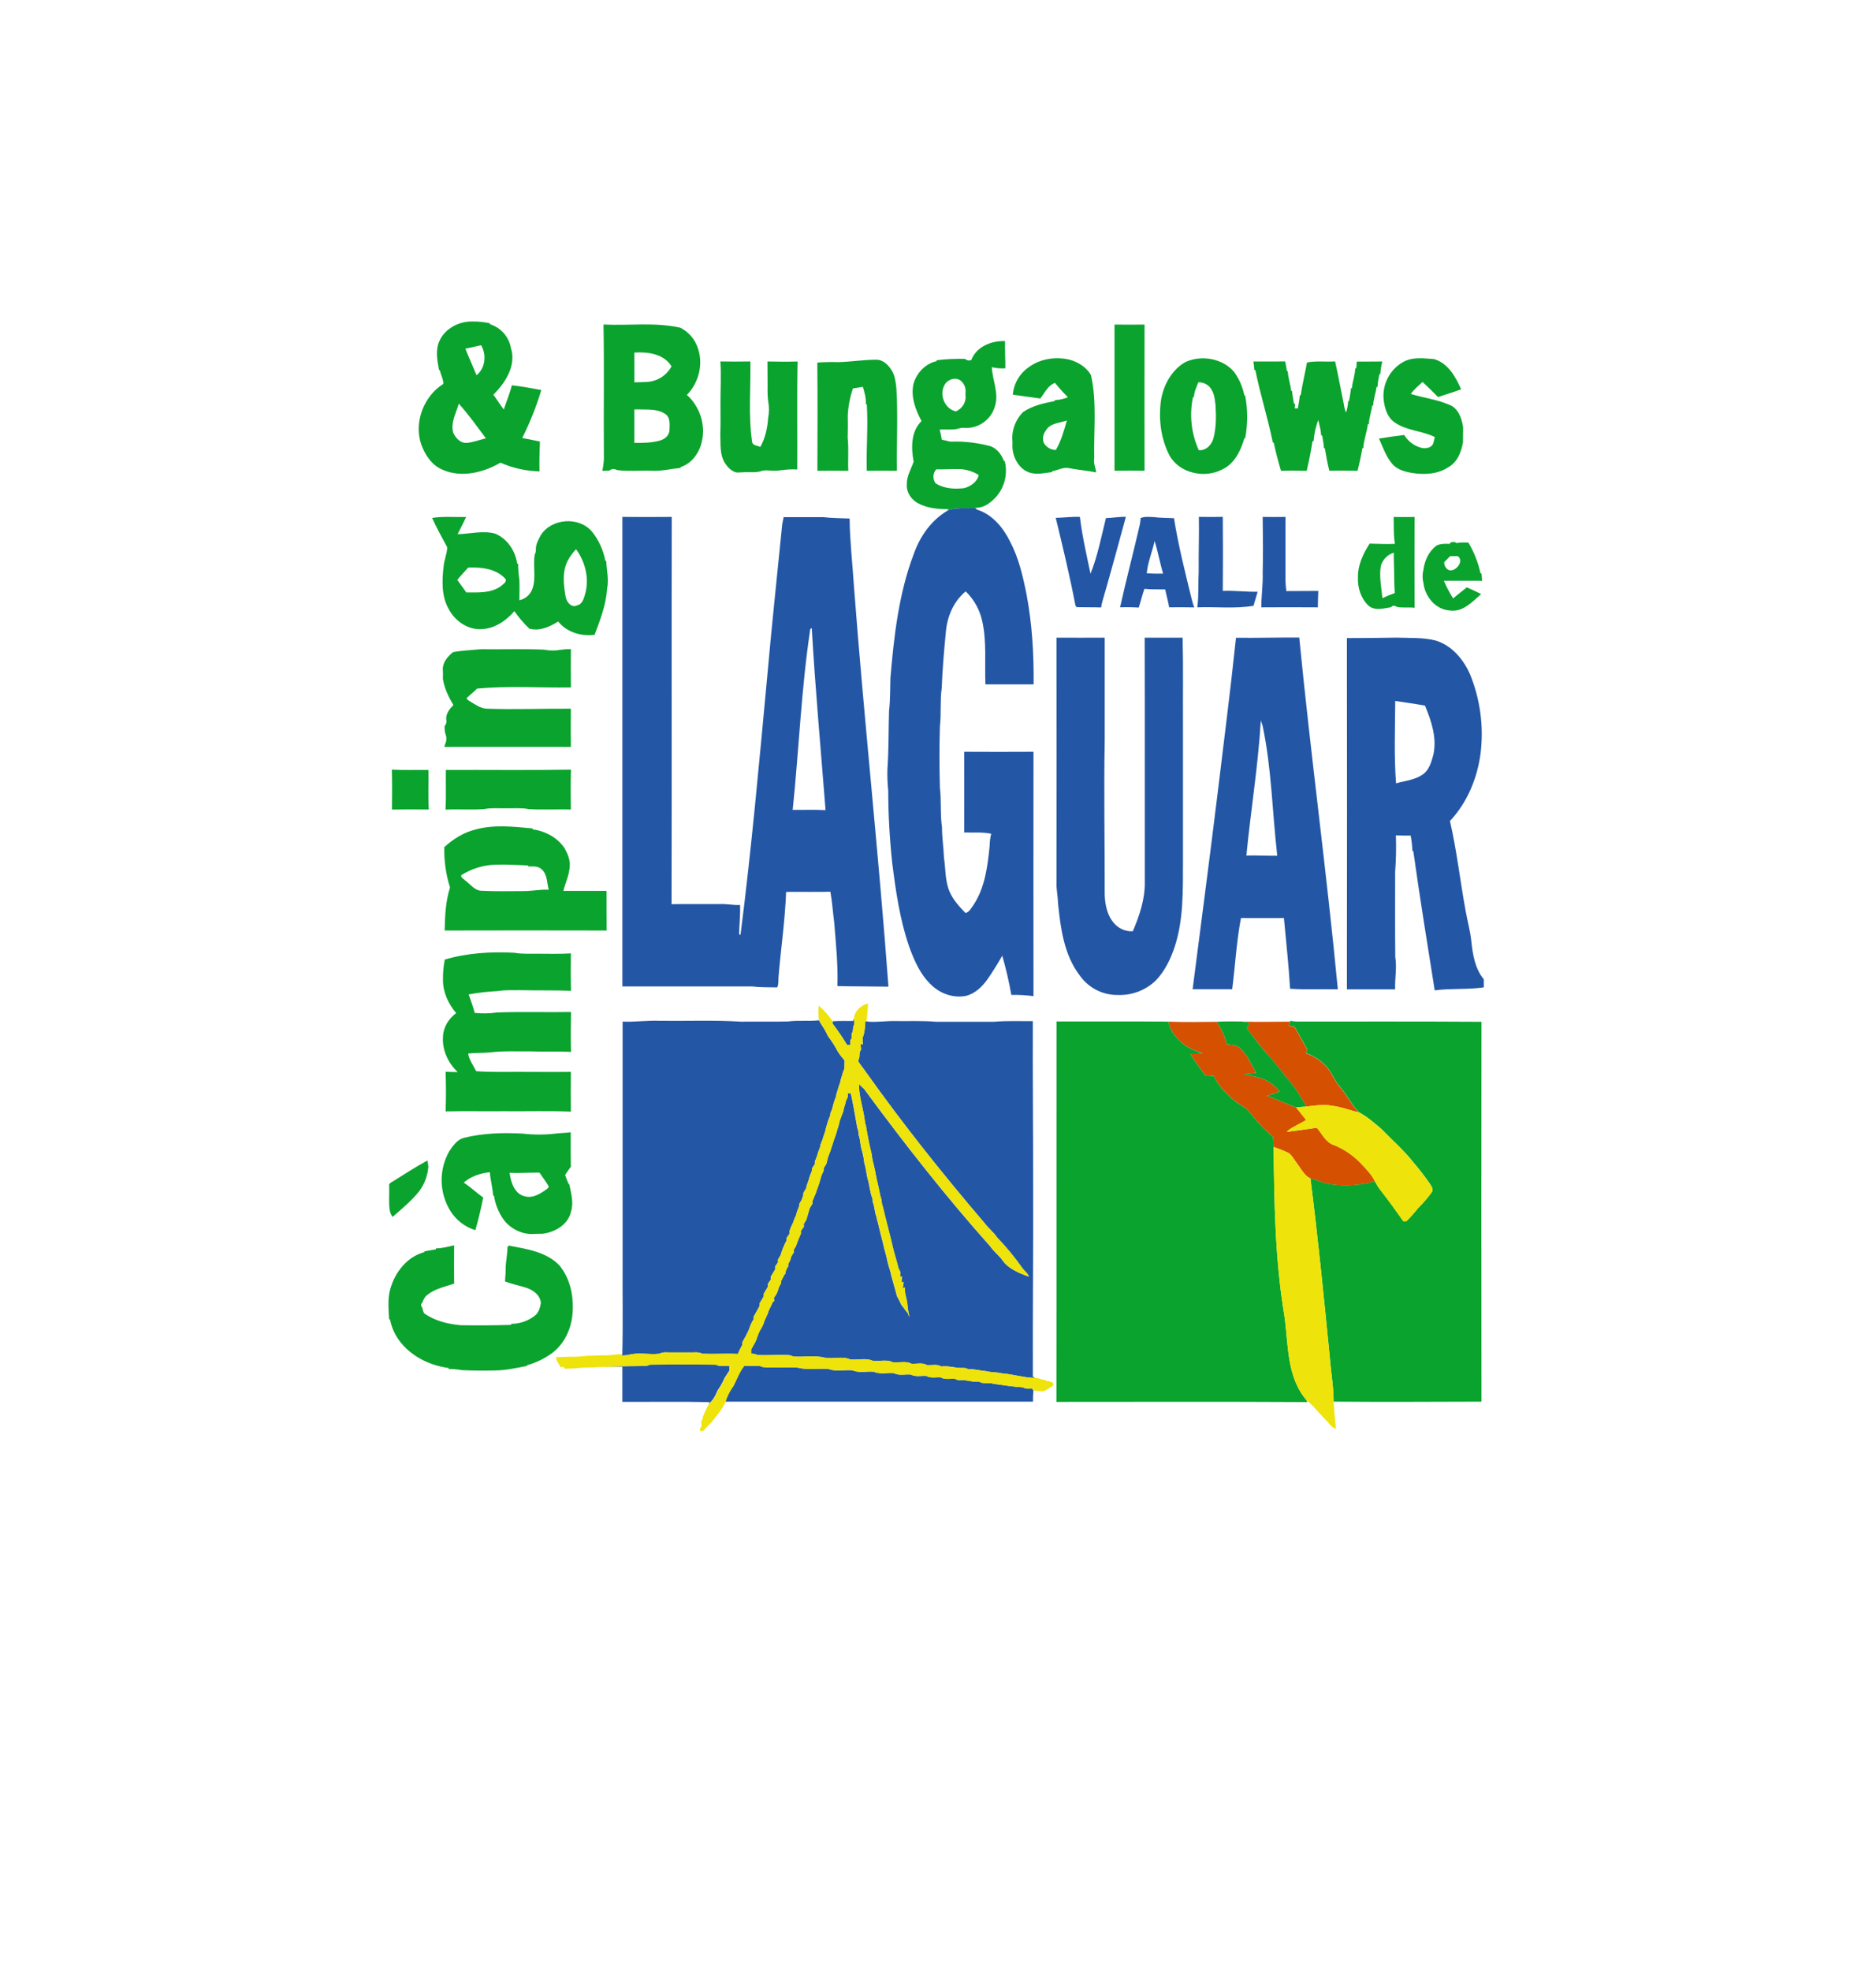
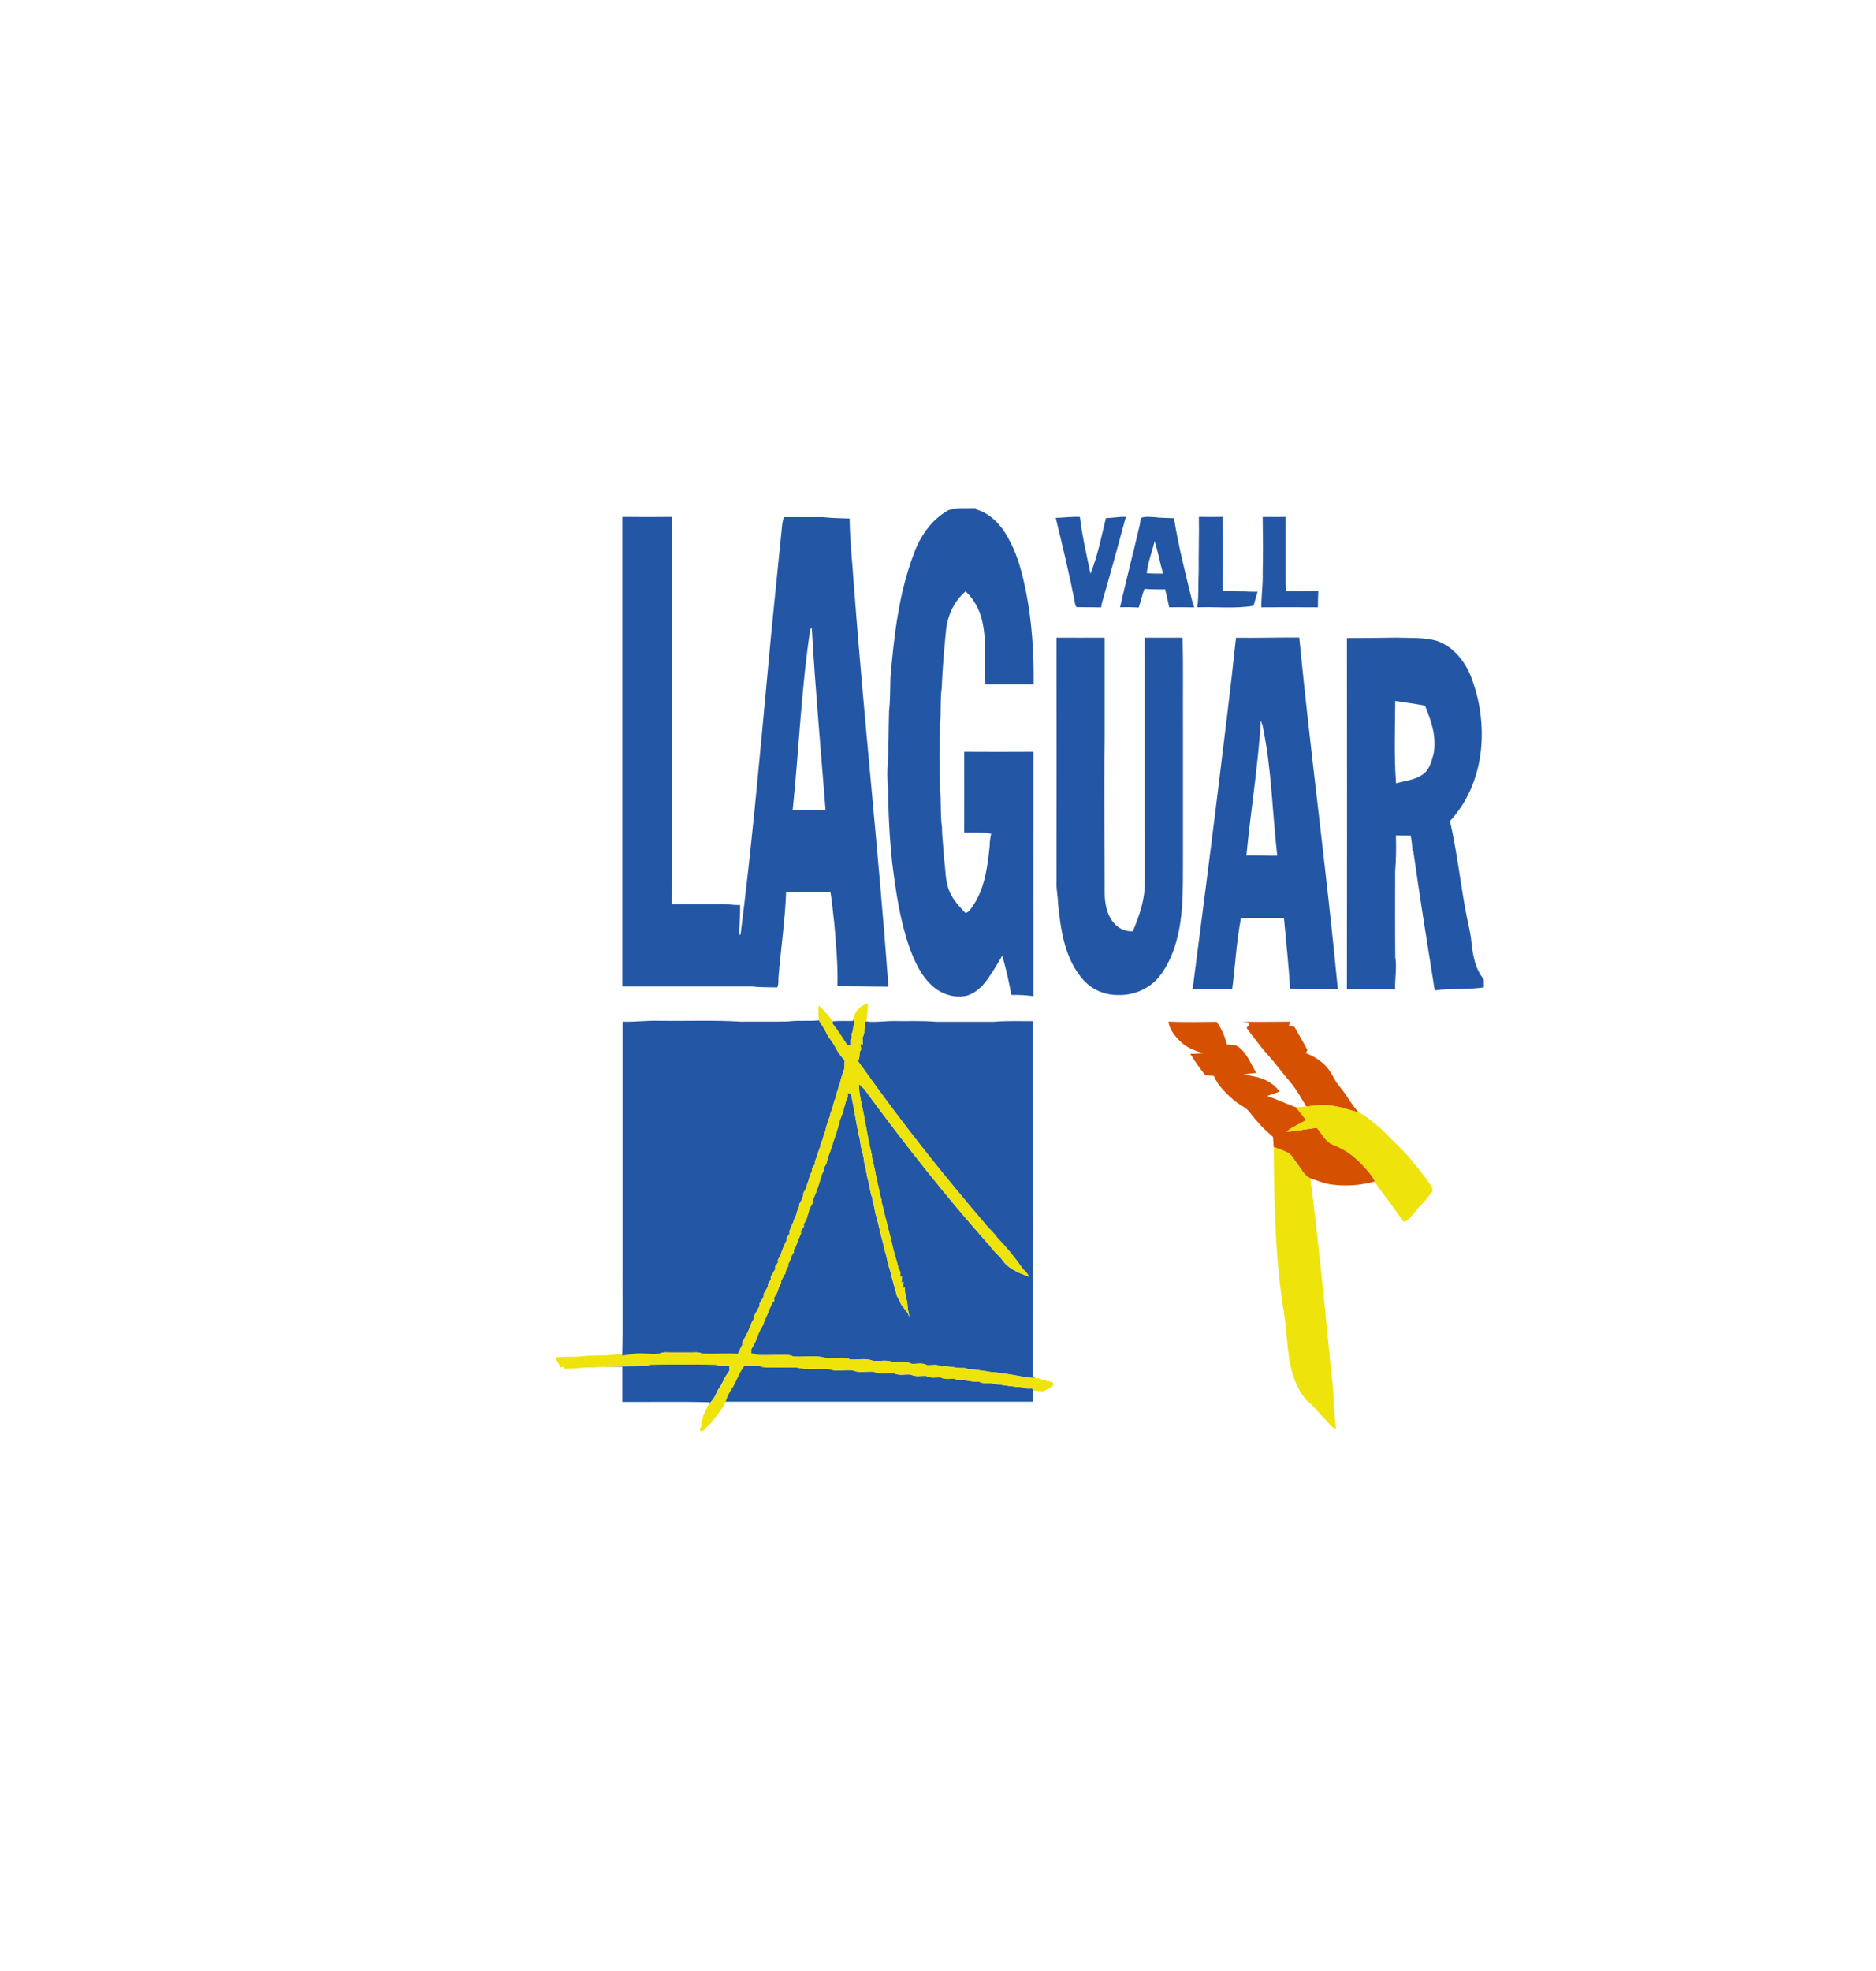
<svg xmlns="http://www.w3.org/2000/svg" width="198" height="208" viewBox="0 0 198 208" fill="none">
  <g filter="url(#filter0_d_7_47)">
-     <path d="M15 0H183V163H15V0Z" fill="white" />
+     <path d="M15 0H183V163V0Z" fill="white" />
    <path d="M66.189 186.505L66.489 186.396V186.669L66.189 186.505ZM60.577 189.694L60.876 189.585L60.605 189.422L60.577 189.694ZM64.586 189.435L64.246 190.13L64.518 190.444C64.646 190.222 64.755 189.989 64.844 189.749C64.844 189.749 64.681 189.544 64.586 189.435ZM68.364 190.921C70.388 191.875 71.435 191.888 72.44 191.371C72.576 191.289 72.44 190.607 72.345 190.199L68.364 190.921ZM54.055 184.107C54.338 184.474 54.661 184.808 55.019 185.102C55.169 185.183 55.549 184.924 55.808 184.815C55.537 184.43 55.233 184.069 54.897 183.739C54.816 183.671 54.435 183.889 54.055 184.107ZM75.036 191.902C77.754 190.09 79.48 190.948 81.613 191.643C79.126 188.181 79.045 188.182 75.036 191.902ZM19.539 189.803C18.846 189.803 18.302 189.98 18.37 190.853C18.778 191.589 19.036 192.665 19.647 192.952C20.259 193.238 20.884 192.202 20.898 191.275C20.911 190.349 20.558 189.79 19.539 189.803ZM103.491 186.137L103.777 186.028L103.532 185.865L103.491 186.137ZM24.281 190.226L24.567 190.144L24.322 189.967L24.281 190.226ZM54.177 189.176C53.959 189.272 53.837 189.585 53.674 189.817C53.959 189.817 54.272 190.021 54.503 189.94C54.734 189.858 54.775 189.531 54.911 189.313C54.68 189.204 54.354 189.026 54.204 189.122L54.177 189.176ZM15.448 190.744L15.312 190.512C14.946 190.757 14.973 190.825 15.394 190.73L15.503 190.812C15.312 191.738 16.06 191.657 16.59 191.793C16.59 191.793 16.807 191.548 16.794 191.439C16.699 190.553 15.965 190.853 15.476 190.703L15.448 190.744ZM47.641 191.398C47.387 191.474 47.141 191.575 46.907 191.698C47.016 191.793 47.138 191.998 47.219 191.97C47.469 191.896 47.711 191.796 47.94 191.67C47.872 191.52 47.749 191.316 47.668 191.343L47.641 191.398ZM29.16 186.396C30.423 186.396 31.687 186.928 32.299 185.142C30.967 184.461 29.893 184.693 29.187 186.342L29.16 186.396ZM94.183 189.735C93.585 189.735 92.824 189.653 92.688 190.417C92.471 191.616 93.694 191.316 94.237 191.779C95.12 192.256 95.365 191.548 95.596 191.003C95.977 189.612 94.93 189.749 94.21 189.681L94.183 189.735ZM177.66 184.393C177.851 184.746 178.084 185.076 178.353 185.374C178.421 185.374 179.059 185.074 179.032 184.993C178.934 184.597 178.783 184.217 178.584 183.861L177.66 184.393ZM165.593 189.054C165.321 189.163 164.098 188.849 164.41 190.09C164.655 191.098 164.832 192.434 166.367 192.529C167.359 192.529 168.256 191.616 168.066 191.166C167.672 190.308 167.74 188.686 165.62 188.999L165.593 189.054ZM160.266 191.125C160.47 191.33 160.619 191.63 160.741 191.616C160.883 191.611 161.021 191.575 161.148 191.511C161.275 191.448 161.386 191.358 161.475 191.248C161.584 191.044 161.394 190.703 161.326 190.43L160.266 191.125ZM182.973 183.643H182.701C179.372 183.248 176.491 183.643 173.936 186.601C173.76 186.805 172.577 186.478 172.577 186.464C172.74 184.434 171.966 183.739 169.86 183.739C167.753 183.739 167.427 184.829 167.142 186.355C167.142 186.437 166.775 186.519 166.775 186.519C164.845 182.43 163.459 184.747 161.747 186.751C161.407 187.146 158.594 186.941 159.151 185.919C160.402 183.616 154.721 182.403 158.581 180.291C158.581 181.653 158.988 183.016 160.456 182.362C161.027 182.076 163.282 181.245 162.454 179.786C161.448 178.015 160.008 179.323 158.812 179.991C156.719 178.86 154.735 179.582 153.893 182.58C152.914 185.947 151.406 185.851 148.28 185.306C143.646 184.611 139.013 182.117 133.985 185.047C131.756 186.41 128.848 183.943 126.158 183.684C122.081 183.18 118.004 182.09 114.688 185.906C113.493 187.268 111.821 186.396 110.231 185.728C104.864 183.466 99.469 181.217 94.604 185.728C94.183 186.24 93.591 186.581 92.938 186.686C92.285 186.792 91.617 186.655 91.057 186.301C89.549 185.183 92.416 184.366 91.465 182.826C87.755 183.493 83.216 180.822 80.24 185.674C79.914 186.192 77.523 187.337 77.251 184.488C76.966 181.899 73.813 183.602 72.25 181.762C70.688 179.923 68.867 181.763 68.635 184.202C68.635 184.447 68.106 184.87 68.092 184.856C65.904 183.071 63.023 184.107 60.863 183.302C56.501 181.667 52.302 182.785 48.048 182.662C48.048 183.398 48.048 184.134 47.98 184.87C46.499 182.567 44.271 182.403 41.797 182.498C36.865 182.703 32.081 184.284 27.081 183.861C25.858 183.752 25.11 184.802 24.635 185.892L24.703 186.001C24.698 186.069 24.698 186.137 24.703 186.205L24.621 186.001C21.398 185.831 18.167 186.06 15 186.682V163H183V169.252C181.532 169.386 180.053 169.336 178.597 169.102C180.005 169.732 181.483 170.189 183 170.465L182.973 183.643ZM81.395 179.187C81.491 178.451 81.029 178.083 80.322 178.069C79.615 178.056 79.126 177.947 78.8 178.86C79.18 179.275 79.614 179.637 80.091 179.936C80.226 180.028 80.385 180.08 80.549 180.084C80.712 180.089 80.873 180.046 81.013 179.961C81.153 179.877 81.266 179.754 81.339 179.607C81.412 179.46 81.441 179.295 81.423 179.132L81.395 179.187ZM88.842 179.296C88.258 177.838 87.144 177.579 85.105 178.533C86.641 178.887 86.6 180.577 88.149 180.373C88.462 180.277 88.965 179.487 88.869 179.241L88.842 179.296ZM125.383 179.296C124.996 179.097 124.591 178.937 124.174 178.819C124.092 178.819 123.915 179.228 123.739 179.528L124.88 180.386C125.016 179.909 125.247 179.555 125.41 179.187L125.383 179.296ZM138.061 178.451C136.702 176.638 134.786 177.551 131.77 178.056C134.297 179.609 134.637 182.458 137.287 180.945C137.523 180.841 137.734 180.688 137.906 180.495C138.078 180.302 138.206 180.075 138.282 179.827C138.358 179.58 138.38 179.32 138.347 179.063C138.314 178.807 138.225 178.561 138.089 178.342L138.061 178.451ZM142.94 178.628C142.926 178.418 142.861 178.214 142.749 178.036C142.638 177.857 142.484 177.71 142.301 177.606C141.336 177.347 140.82 178.042 140.602 178.846C140.602 179.01 141.16 179.35 141.173 179.35C142.315 179.528 142.913 179.296 142.967 178.519L142.94 178.628ZM144.543 177.674C144.441 177.703 144.345 177.749 144.258 177.81C144.258 177.81 144.258 178.001 144.258 178.096L144.543 178.246C144.557 177.947 144.571 177.756 144.571 177.565L144.543 177.674ZM148.62 178.778L147.669 177.769C147.383 177.987 146.989 178.219 147.017 178.287C147.128 178.685 147.355 179.041 147.669 179.309C147.845 179.296 148.321 178.86 148.647 178.669L148.62 178.778ZM152.303 177.538L150.088 179.514C150.781 179.759 151.283 180.1 151.447 179.964C151.97 179.673 152.399 179.238 152.683 178.71C152.887 178.342 152.493 177.824 152.33 177.429L152.303 177.538ZM173.678 178.696C173.474 178.519 173.298 178.246 173.08 178.219C172.863 178.192 172.659 178.451 172.428 178.601C172.632 178.778 172.822 179.064 173.012 179.078C173.202 179.091 173.488 178.723 173.705 178.587L173.678 178.696ZM174.018 168.706C173.76 168.557 173.515 168.284 173.257 168.284C172.999 168.284 172.727 168.543 172.441 168.693C172.727 168.856 172.985 169.115 173.243 169.115C173.501 169.115 173.787 168.747 174.045 168.598L174.018 168.706ZM52.533 185.838C50.386 184.093 50.372 184.079 47.994 184.829C49.394 185.633 50.698 186.873 52.56 185.728L52.533 185.838ZM125.913 190.035C125.804 190.226 125.913 190.58 125.994 190.853C126.325 190.655 126.643 190.437 126.946 190.199C126.864 190.012 126.764 189.834 126.647 189.667C126.375 189.681 126.049 189.722 125.94 189.926L125.913 190.035ZM112.623 190.662C111.916 190.471 112.215 191.18 112.107 191.52C112.215 191.984 112.283 192.543 112.963 192.365C113.166 192.365 113.465 191.902 113.411 191.779C113.248 191.248 112.99 190.703 112.65 190.553L112.623 190.662ZM125.913 185.946C125.523 185.978 125.14 186.061 124.771 186.192C124.935 186.628 125.057 186.887 125.165 187.159C125.53 187.032 125.881 186.868 126.212 186.669C126.212 186.669 126.062 185.851 125.94 185.838L125.913 185.946ZM119.934 190.757C119.787 190.738 119.637 190.772 119.513 190.853C119.513 190.853 119.513 191.057 119.513 191.166C119.513 191.275 119.811 191.343 119.934 191.316C120.437 191.071 120.437 190.839 119.961 190.703L119.934 190.757ZM141.092 190.103C143.592 192.093 145.345 192.229 147.044 189.708C145.103 189.054 142.988 189.156 141.119 189.994L141.092 190.103ZM156.04 186.369C155.79 186.423 155.544 186.496 155.306 186.587C155.401 186.71 155.496 186.928 155.564 186.914C155.816 186.857 156.062 186.775 156.298 186.669C156.271 186.464 156.121 186.26 156.04 186.26V186.369ZM151.134 191.139C150.074 190.689 150.183 192.216 149.408 192.202C148.973 192.529 149.014 192.733 149.517 192.842C149.901 192.913 150.297 192.851 150.641 192.665C150.984 192.479 151.254 192.181 151.406 191.82C151.487 191.589 151.297 191.098 151.134 191.03V191.139Z" fill="white" />
  </g>
  <path d="M123.324 107.802C125.025 107.871 126.726 107.834 128.413 107.819C128.914 108.544 129.277 109.355 129.486 110.211C129.942 110.251 130.46 110.211 130.824 110.555C131.675 111.239 132.034 112.316 132.597 113.217C132.153 113.257 131.707 113.298 131.274 113.361C131.93 113.538 132.623 113.584 133.26 113.839C133.977 114.108 134.603 114.575 135.065 115.186C134.622 115.337 134.182 115.485 133.742 115.636C134.768 116.014 135.773 116.467 136.799 116.853C137.147 117.303 137.515 117.739 137.861 118.193C137.687 118.283 137.519 118.382 137.351 118.47L137.289 118.506C136.782 118.795 136.223 119.013 135.807 119.438C136.867 119.311 137.924 119.145 138.984 118.998C139.551 119.648 139.928 120.577 140.828 120.836C141.934 121.295 142.927 121.989 143.736 122.871C144.258 123.416 144.79 123.981 145.125 124.666C143.581 125.096 141.964 125.199 140.378 124.969C139.658 124.857 138.991 124.553 138.3 124.33L138.167 124.283C137.583 123.905 137.274 123.27 136.869 122.735L136.841 122.688L136.807 122.65C136.554 122.321 136.366 121.927 136.026 121.679C135.508 121.424 134.971 121.21 134.42 121.038C134.42 120.679 134.382 120.324 134.356 119.967C133.46 119.209 132.648 118.356 131.935 117.424C131.557 116.87 130.909 116.641 130.405 116.237C129.498 115.481 128.585 114.638 128.12 113.533L127.213 113.47C126.641 112.744 126.109 111.987 125.618 111.203C126.062 111.203 126.508 111.186 126.95 111.144C126.136 110.863 125.293 110.577 124.656 109.967C124.02 109.357 123.434 108.669 123.32 107.794L123.324 107.802ZM131.057 107.788C131.299 107.871 131.986 107.745 131.795 108.181L131.563 108.467C132.292 109.434 133.005 110.419 133.817 111.318C134.63 112.218 135.354 113.219 136.151 114.153C136.846 114.942 137.319 115.891 137.888 116.77C138.763 116.664 139.653 116.513 140.533 116.677C141.521 116.785 142.444 117.163 143.409 117.382C142.636 116.568 142.136 115.54 141.412 114.682C140.784 113.975 140.514 113.019 139.819 112.369C139.244 111.823 138.564 111.4 137.82 111.127C137.874 111.01 137.931 110.897 137.988 110.783C137.532 109.973 137.094 109.153 136.622 108.353C136.433 108.321 136.23 108.285 136.036 108.248L136.157 107.805C134.456 107.805 132.755 107.858 131.055 107.794L131.057 107.788Z" fill="#D55101" />
-   <path d="M117.631 34.248C118.687 34.263 119.742 34.263 120.798 34.248C120.79 39.389 120.79 44.53 120.798 49.671C119.741 49.656 118.685 49.656 117.631 49.671C117.638 44.531 117.638 39.39 117.631 34.248ZM148.243 38.118C147.521 38.487 146.925 39.063 146.531 39.771C146.137 40.48 145.962 41.289 146.028 42.097C146.119 43.019 146.406 44.053 147.228 44.593C148.487 45.459 150.091 45.448 151.438 46.115C151.33 46.436 151.357 46.85 151.06 47.08C150.764 47.311 150.35 47.335 149.995 47.248C149.246 47.048 148.605 46.565 148.207 45.901C147.317 46.003 146.431 46.137 145.546 46.279C145.953 47.184 146.28 48.155 146.922 48.925C147.455 49.578 148.311 49.784 149.103 49.918C150.365 50.107 151.739 50.039 152.837 49.316C153.802 48.794 154.239 47.698 154.409 46.67C154.419 46.139 154.423 45.607 154.422 45.075C154.288 44.13 153.88 42.997 152.884 42.681C151.608 42.141 150.219 41.976 148.902 41.572C149.241 41.083 149.709 40.706 150.142 40.304C150.697 40.824 151.245 41.347 151.773 41.895C152.585 41.629 153.407 41.379 154.21 41.081C153.643 39.758 152.827 38.329 151.363 37.889C150.323 37.819 149.207 37.647 148.235 38.125L148.243 38.118ZM76.031 38.146C76.135 39.658 76.031 41.186 76.042 42.708C76.042 43.747 76.065 44.786 76.023 45.824C76.074 46.827 75.94 47.902 76.478 48.807C76.783 49.282 77.21 49.773 77.801 49.865C78.31 49.833 78.818 49.816 79.326 49.826C79.619 49.84 79.913 49.815 80.199 49.752C80.515 49.638 80.855 49.603 81.188 49.65C81.638 49.69 82.092 49.675 82.539 49.607C83.071 49.533 83.608 49.51 84.145 49.539C84.171 45.74 84.099 41.938 84.181 38.142C83.121 38.18 82.061 38.165 81 38.142V38.297C81.008 39.179 81.012 40.061 81.014 40.943C80.999 41.42 81.021 41.898 81.082 42.371C81.187 42.951 81.184 43.546 81.072 44.125C80.995 45.175 80.775 46.239 80.243 47.16C79.963 47.01 79.472 47.037 79.385 46.663C78.969 43.84 79.249 40.979 79.196 38.139C78.139 38.152 77.085 38.163 76.029 38.139L76.031 38.146ZM132.289 38.163C132.338 38.45 132.368 38.74 132.379 39.03L132.491 39.045C133.011 41.614 133.814 44.119 134.337 46.687L134.432 46.704C134.648 47.706 134.905 48.698 135.203 49.682C136.106 49.648 137.009 49.656 137.914 49.682C138.152 48.645 138.37 47.604 138.53 46.551H138.64C138.699 45.788 138.864 45.037 139.129 44.319C139.256 44.858 139.424 45.393 139.435 45.95H139.545C139.613 46.392 139.713 46.831 139.734 47.273L139.832 47.316C139.961 48.108 140.104 48.898 140.305 49.675C141.297 49.648 142.289 49.658 143.283 49.675C143.472 48.898 143.66 48.118 143.78 47.326L143.88 47.273C143.948 46.415 144.258 45.602 144.373 44.752L144.484 44.737C144.484 44.074 144.753 43.45 144.826 42.796H144.936C144.936 42.135 145.206 41.517 145.276 40.863L145.382 40.824C145.42 40.379 145.487 39.937 145.582 39.501L145.684 39.465C145.714 39.019 145.784 38.576 145.892 38.142C144.995 38.161 144.101 38.142 143.203 38.156C143.184 38.39 143.167 38.622 143.15 38.855L143.033 38.881C143.022 39.584 142.748 40.249 142.684 40.945L142.587 40.984C142.553 41.425 142.453 41.857 142.387 42.294L142.289 42.345C142.262 42.741 142.192 43.132 142.079 43.513C141.869 43.182 141.875 42.774 141.782 42.403C141.482 40.98 141.234 39.546 140.911 38.131C139.925 38.208 138.921 38.048 137.944 38.252C137.74 39.404 137.451 40.542 137.283 41.699C137.258 41.699 137.209 41.727 137.183 41.734C137.151 42.196 137.045 42.642 136.977 43.097H136.652C136.663 42.978 136.688 42.742 136.699 42.624L136.572 42.596C136.504 42.156 136.401 41.717 136.37 41.273L136.276 41.237C136.2 40.544 135.953 39.881 135.919 39.183L135.82 39.129C135.775 38.794 135.712 38.462 135.631 38.133C134.513 38.156 133.394 38.133 132.275 38.144L132.289 38.163ZM131.423 46.226L131.331 46.26C130.953 47.549 130.301 48.926 129.023 49.527C127.164 50.514 124.505 49.964 123.438 48.074C122.493 46.252 122.251 44.117 122.555 42.107C122.844 40.548 123.7 39.004 125.11 38.205C126.796 37.432 129.008 37.804 130.24 39.227C130.778 39.966 131.15 40.812 131.331 41.708L131.421 41.746C131.701 43.229 131.701 44.751 131.423 46.234V46.226ZM128.288 42.727C128.211 42.014 128.115 41.215 127.544 40.716C127.246 40.467 126.868 40.332 126.48 40.338C126.291 40.843 126.025 41.334 126.017 41.882L125.907 41.923C125.518 43.801 125.734 45.753 126.523 47.5C127.289 47.583 127.909 46.912 128.079 46.217C128.377 45.075 128.36 43.885 128.288 42.727ZM56.987 46.589C56.947 47.639 56.911 48.69 56.94 49.739C55.521 49.707 54.122 49.396 52.824 48.822C51.022 49.867 48.718 50.44 46.736 49.578C45.591 49.117 44.867 48.014 44.457 46.897C43.667 44.559 44.716 41.808 46.794 40.508C46.794 40.005 46.524 39.563 46.426 39.074L46.335 39.027C46.146 38.036 45.94 36.961 46.369 36.003C46.936 34.68 48.423 33.9 49.833 33.925C50.462 33.915 51.09 33.978 51.704 34.114C51.704 34.138 51.704 34.187 51.717 34.212C52.276 34.387 52.777 34.712 53.165 35.151C53.553 35.59 53.814 36.127 53.918 36.704C54.527 38.562 53.338 40.385 52.074 41.653C52.452 42.163 52.785 42.709 53.172 43.212C53.45 42.358 53.807 41.529 54.022 40.656C55.067 40.769 56.101 40.969 57.133 41.154C56.607 42.898 55.932 44.594 55.116 46.222C55.744 46.321 56.361 46.474 56.987 46.589ZM49.113 36.791C49.491 37.736 49.91 38.656 50.296 39.593C51.229 38.862 51.367 37.428 50.782 36.43C50.228 36.562 49.669 36.674 49.113 36.791ZM51.286 46.254C50.356 45.017 49.462 43.745 48.421 42.594C48.147 43.59 47.544 44.578 47.832 45.646C48.075 46.2 48.572 46.768 49.234 46.736C49.937 46.683 50.598 46.406 51.284 46.254H51.286ZM74.073 46.612C73.812 47.77 73.019 48.906 71.855 49.278C71.855 49.302 71.83 49.35 71.821 49.374C70.802 49.472 69.793 49.735 68.761 49.671C67.559 49.626 66.339 49.756 65.152 49.608C64.925 49.499 64.642 49.419 64.421 49.592L64.288 49.665L63.572 49.68C63.591 49.573 63.631 49.355 63.652 49.246C63.723 48.828 63.751 48.403 63.735 47.98C63.699 43.403 63.778 38.821 63.697 34.244C66.399 34.376 69.141 33.979 71.809 34.582C72.265 34.813 72.667 35.136 72.993 35.529C73.318 35.923 73.558 36.38 73.699 36.87C74.228 38.528 73.708 40.442 72.497 41.672C73.846 42.874 74.513 44.847 74.071 46.612H74.073ZM70.201 43.671C69.345 43.104 68.259 43.239 67.282 43.199H66.953C66.953 44.378 66.953 45.557 66.953 46.736C67.866 46.736 68.793 46.736 69.676 46.479C70.162 46.338 70.621 45.962 70.659 45.421C70.675 44.815 70.787 44.057 70.199 43.671H70.201ZM70.878 38.658C70.067 37.335 68.368 37.109 66.955 37.203C66.955 38.25 66.955 39.297 66.955 40.344C67.371 40.334 67.788 40.327 68.204 40.306C68.754 40.289 69.291 40.128 69.76 39.839C70.229 39.55 70.614 39.142 70.876 38.658H70.878ZM94.602 40.899C94.53 40.296 94.46 39.669 94.141 39.136C93.797 38.533 93.213 37.948 92.472 37.957C91.15 37.957 89.827 38.174 88.493 38.212C87.749 38.188 87.004 38.203 86.261 38.258C86.305 42.065 86.28 45.873 86.272 49.678C87.36 49.663 88.446 49.663 89.532 49.678C89.477 48.522 89.596 47.358 89.466 46.209C89.487 45.421 89.496 44.635 89.475 43.849C89.522 42.874 89.706 41.91 90.023 40.986C90.373 40.941 90.722 40.88 91.068 40.812C91.242 41.402 91.422 42.001 91.382 42.624L91.484 42.675C91.639 45.009 91.412 47.343 91.484 49.676C92.544 49.665 93.604 49.663 94.666 49.676C94.615 46.751 94.795 43.824 94.602 40.899ZM115.696 49.849C114.77 49.66 113.825 49.586 112.897 49.414C112.259 49.238 111.669 49.624 111.055 49.722L111.015 49.818C110.271 49.905 109.504 50.1 108.765 49.896C107.591 49.582 106.911 48.324 106.854 47.184C106.873 46.852 106.866 46.519 106.835 46.188C106.852 45.176 107.258 44.209 107.969 43.488C108.948 42.813 110.148 42.543 111.299 42.326C111.31 42.301 111.327 42.246 111.337 42.222C111.81 42.202 112.276 42.098 112.714 41.916C112.231 41.438 111.775 40.934 111.35 40.404C110.584 40.671 110.271 41.462 109.8 42.05C108.833 41.912 107.863 41.784 106.896 41.648C106.946 41.064 107.125 40.499 107.421 39.994C107.717 39.489 108.122 39.057 108.606 38.728C109.813 37.847 111.412 37.613 112.852 37.944C113.767 38.186 114.66 38.739 115.142 39.571C115.794 42.439 115.422 45.4 115.488 48.314C115.437 48.646 115.471 48.985 115.584 49.3L115.696 49.849ZM112.61 44.369C111.841 44.645 110.817 44.633 110.378 45.44C110.24 45.614 110.146 45.819 110.106 46.037C110.065 46.256 110.08 46.481 110.148 46.693C110.271 46.929 110.456 47.128 110.683 47.267C110.911 47.406 111.172 47.48 111.439 47.481C112.005 46.517 112.296 45.434 112.604 44.37L112.61 44.369ZM105.161 52.4C104.643 52.966 103.967 53.533 103.17 53.573L102.926 53.603C101.951 53.671 100.911 53.488 99.989 53.873L100.125 53.728C99.016 53.728 97.845 53.633 96.858 53.085C96.174 52.708 95.651 51.937 95.707 51.128C95.679 50.26 96.157 49.508 96.429 48.718C96.161 47.26 96.123 45.548 97.263 44.429C96.626 43.244 96.115 41.886 96.41 40.525C96.724 39.378 97.656 38.367 98.842 38.114C98.852 38.087 98.869 38.035 98.878 38.006C99.859 37.891 100.846 37.845 101.834 37.868L101.968 37.944C102.046 37.998 102.138 38.03 102.233 38.038C102.328 38.047 102.423 38.03 102.51 37.991L102.544 37.916C103.111 36.547 104.677 35.935 106.076 35.992C106.051 36.95 106.117 37.906 106.108 38.864C105.629 38.896 105.148 38.855 104.681 38.745C104.74 40.113 105.447 41.481 105.014 42.855C104.826 43.529 104.418 44.122 103.856 44.539C103.294 44.957 102.609 45.175 101.909 45.16C101.62 45.119 101.325 45.151 101.051 45.253C100.437 45.389 99.798 45.272 99.177 45.336C99.269 45.686 99.341 46.041 99.403 46.4L99.859 46.492C100.129 46.594 100.419 46.629 100.705 46.593C101.896 46.584 103.083 46.723 104.239 47.007C105.074 47.146 105.681 47.868 105.951 48.632L106.046 48.66C106.207 49.309 106.211 49.987 106.057 50.638C105.903 51.289 105.596 51.893 105.161 52.401V52.4ZM100.898 43.407C101.522 43.135 101.992 42.462 101.905 41.768C101.905 41.683 101.905 41.51 101.905 41.421C101.935 41.166 101.894 40.907 101.787 40.674C101.679 40.441 101.51 40.242 101.297 40.098C100.713 39.767 99.906 40.098 99.651 40.699C99.118 41.736 99.755 43.18 100.898 43.409V43.407ZM103.298 50.121C102.716 49.76 102.054 49.547 101.371 49.501C100.877 49.484 100.384 49.501 99.893 49.516C99.534 49.531 99.173 49.533 98.814 49.527C98.632 49.73 98.527 49.99 98.517 50.263C98.508 50.535 98.595 50.802 98.763 51.016C99.659 51.566 100.758 51.636 101.786 51.504C102.453 51.315 103.156 50.831 103.298 50.121ZM149.303 64.136C148.687 64.051 148.05 64.168 147.445 64.04C147.273 63.926 147.03 63.851 146.867 64.021L146.784 64.079C146.017 64.204 145.097 64.476 144.437 63.911C143.634 63.155 143.271 61.999 143.322 60.907C143.307 59.622 143.87 58.418 144.558 57.362C145.446 57.373 146.336 57.439 147.224 57.382C147.064 56.438 147.113 55.493 147.094 54.548C147.829 54.563 148.568 54.563 149.303 54.548C149.287 57.733 149.287 60.925 149.303 64.126V64.136ZM147.209 62.59C147.134 61.572 147.158 60.551 147.124 59.531C147.103 59.129 147.102 58.724 147.107 58.322C146.78 58.421 146.483 58.601 146.244 58.845C146.005 59.089 145.83 59.389 145.737 59.718C145.548 60.852 145.801 61.986 145.903 63.119C146.332 62.915 146.767 62.734 147.209 62.581V62.59ZM64.075 62.133C63.962 63.834 63.349 65.419 62.752 66.989C61.344 67.163 59.814 66.723 58.913 65.58C58.005 66.147 56.959 66.632 55.867 66.335C55.28 65.775 54.751 65.157 54.287 64.491C53.419 65.495 52.223 66.326 50.859 66.381C49.4 66.494 48.025 65.536 47.363 64.274C46.573 62.898 46.647 61.235 46.825 59.716C46.891 59.051 47.189 58.407 47.203 57.749C46.653 56.727 46.078 55.712 45.608 54.65C46.796 54.461 48 54.588 49.198 54.548C48.922 55.166 48.591 55.757 48.3 56.366C49.623 56.341 50.972 55.946 52.269 56.313C53.527 56.833 54.393 58.123 54.581 59.452L54.685 59.499C54.688 60.068 54.732 60.636 54.816 61.2C54.85 61.91 54.816 62.624 54.816 63.335C55.12 63.272 55.403 63.134 55.639 62.933C55.876 62.732 56.058 62.475 56.169 62.186C56.63 61.007 56.218 59.703 56.445 58.493C56.535 58.322 56.574 58.129 56.556 57.936C56.556 57.409 56.84 56.927 57.076 56.47C58.21 54.684 61.097 54.476 62.476 56.092C63.191 56.983 63.676 58.036 63.886 59.159L63.986 59.21C64.028 60.164 64.277 61.143 64.075 62.123V62.133ZM53.383 61.13C52.41 59.996 50.804 59.831 49.415 59.89C49.037 60.319 48.629 60.74 48.264 61.19C48.583 61.628 48.901 62.069 49.219 62.513C50.455 62.513 51.826 62.619 52.877 61.84C53.081 61.647 53.459 61.458 53.383 61.12V61.13ZM60.797 57.959C60.462 58.303 60.176 58.691 59.948 59.113C59.3 60.302 59.481 61.721 59.706 62.998C59.806 63.539 60.322 64.198 60.933 63.868C61.479 63.751 61.617 63.146 61.755 62.685C62.223 61.063 61.773 59.285 60.797 57.949V57.959ZM154.828 61.98C155.329 62.209 155.833 62.433 156.327 62.685C155.393 63.503 154.38 64.629 153.01 64.419C151.518 64.317 150.406 62.964 150.238 61.541C150.115 61.068 150.115 60.571 150.238 60.098C150.365 59.119 150.828 58.131 151.65 57.549C152.077 57.36 152.564 57.36 153.024 57.394L153.014 57.326C153.119 57.241 153.248 57.194 153.383 57.192C153.517 57.191 153.648 57.234 153.755 57.316C154.15 57.199 154.569 57.261 154.979 57.252C155.578 58.255 156.009 59.349 156.255 60.491L156.364 60.527C156.38 60.774 156.4 61.024 156.429 61.283C155.083 61.269 153.736 61.283 152.391 61.283C152.669 61.928 152.996 62.551 153.369 63.146C153.844 62.734 154.341 62.358 154.828 61.971V61.98ZM153.349 60.147C153.902 59.958 154.45 59.138 153.866 58.684H153.06C152.854 58.898 152.644 59.11 152.428 59.316C152.383 59.797 152.838 60.364 153.349 60.136V60.147ZM47.826 68.805C47.291 69.24 46.774 69.803 46.734 70.531C46.758 70.897 46.761 71.264 46.745 71.63C46.893 72.62 47.34 73.543 47.856 74.391C47.459 74.803 47.034 75.323 47.1 75.931C47.126 76.027 47.131 76.126 47.116 76.224C47.1 76.322 47.064 76.415 47.01 76.498L46.927 76.621C46.916 76.895 46.943 77.17 47.008 77.437C47.077 77.598 47.112 77.771 47.112 77.946C47.112 78.121 47.077 78.295 47.008 78.456C46.978 78.544 46.919 78.728 46.891 78.818C51.345 78.818 55.797 78.803 60.25 78.818C60.234 77.473 60.234 76.127 60.25 74.78C57.284 74.765 54.317 74.884 51.35 74.78C50.706 74.739 50.169 74.351 49.633 74.024C49.495 73.919 49.283 73.854 49.255 73.663C49.604 73.312 50.011 73.019 50.351 72.66C53.644 72.354 56.955 72.59 60.256 72.539C60.241 71.19 60.239 69.843 60.256 68.493C59.896 68.489 59.537 68.513 59.181 68.565C58.6 68.673 58.003 68.669 57.423 68.552C55.201 68.452 52.968 68.539 50.742 68.509C49.772 68.603 48.794 68.631 47.834 68.809L47.826 68.805ZM45.218 81.245C43.93 81.224 42.643 81.284 41.358 81.209C41.396 82.613 41.379 84.019 41.367 85.423C42.664 85.407 43.96 85.4 45.254 85.423C45.173 84.036 45.241 82.639 45.218 81.245ZM60.256 81.209C55.859 81.288 51.46 81.222 47.061 81.245C47.036 82.641 47.099 84.039 47.023 85.434C48.38 85.358 49.746 85.481 51.101 85.372C51.872 85.224 52.66 85.305 53.442 85.29C54.219 85.305 55.001 85.224 55.77 85.372C57.257 85.476 58.756 85.372 60.248 85.423C60.235 84.019 60.218 82.622 60.262 81.209H60.256ZM64.035 98.187C58.335 98.172 52.633 98.172 46.93 98.187C46.966 96.675 47.025 95.115 47.497 93.652C47.061 92.273 46.858 90.831 46.895 89.385C47.828 88.54 48.92 87.847 50.15 87.539C52.125 86.982 54.202 87.231 56.197 87.414L56.222 87.516C57.527 87.684 58.814 88.371 59.568 89.47C59.889 90.037 60.175 90.685 60.135 91.36C60.105 92.28 59.684 93.119 59.459 94.005H64.02C64.024 95.396 64.018 96.794 64.03 98.187H64.035ZM57.915 93.884C57.709 93.157 57.786 92.252 57.159 91.721C56.792 91.371 56.248 91.426 55.781 91.432C55.772 91.403 55.747 91.349 55.736 91.32C55.209 91.294 54.685 91.271 54.16 91.256C53.55 91.23 52.939 91.218 52.327 91.239C51.038 91.272 49.781 91.654 48.691 92.344C48.578 92.581 48.945 92.722 49.069 92.885C49.636 93.28 50.088 94.002 50.859 93.994C52.314 94.075 53.776 94.028 55.235 94.028C56.135 94.034 57.019 93.837 57.915 93.884ZM46.944 101.254C46.803 101.961 46.74 102.682 46.755 103.402C46.743 104.699 47.322 105.931 48.145 106.902C47.356 107.484 46.779 108.404 46.755 109.402C46.653 110.798 47.301 112.18 48.31 113.125C47.883 113.125 47.454 113.109 47.029 113.092C47.082 114.483 47.084 115.882 47.029 117.274C49.066 117.229 51.103 117.274 53.142 117.255C55.511 117.28 57.885 117.202 60.252 117.295C60.237 115.898 60.237 114.501 60.252 113.104C58.433 113.125 56.615 113.104 54.795 113.104C53.283 113.104 51.772 113.142 50.26 113.032C49.961 112.42 49.504 111.855 49.415 111.165C50.192 111.086 50.974 111.122 51.751 111.046C53.159 110.874 54.585 110.955 56.001 110.94C57.422 110.999 58.835 110.918 60.266 110.999C60.228 109.595 60.245 108.189 60.266 106.785C57.66 106.836 55.048 106.734 52.446 106.838C51.67 106.947 50.883 106.961 50.103 106.881C49.927 106.22 49.699 105.574 49.464 104.931C50.472 104.746 51.491 104.628 52.514 104.58C53.319 104.447 54.134 104.491 54.942 104.483C56.717 104.521 58.493 104.483 60.266 104.546C60.224 103.232 60.245 101.915 60.254 100.6C59.049 100.678 57.839 100.638 56.632 100.636C55.846 100.636 55.054 100.676 54.277 100.534C51.821 100.406 49.319 100.553 46.951 101.25L46.944 101.254ZM128.413 107.822C128.913 108.547 129.277 109.356 129.486 110.211C129.942 110.25 130.46 110.211 130.824 110.555C131.675 111.239 132.034 112.316 132.597 113.217C132.153 113.257 131.707 113.298 131.274 113.361C131.93 113.538 132.623 113.584 133.26 113.839C133.977 114.108 134.603 114.575 135.065 115.186C134.622 115.337 134.182 115.485 133.742 115.636C134.768 116.014 135.773 116.467 136.799 116.853C137.164 116.832 137.529 116.796 137.895 116.768C137.328 115.889 136.854 114.941 136.159 114.151C135.361 113.223 134.658 112.218 133.825 111.316C132.992 110.415 132.3 109.427 131.571 108.465L131.803 108.179C131.992 107.743 131.306 107.87 131.064 107.786C130.182 107.786 129.301 107.76 128.419 107.817L128.413 107.822ZM111.516 107.786C111.499 121.167 111.527 134.547 111.501 147.928C120.325 147.928 129.152 147.896 137.975 147.947L137.899 147.758C137.476 147.262 137.125 146.71 136.858 146.116C135.822 143.827 135.913 141.267 135.56 138.829C134.577 132.954 134.483 126.985 134.426 121.046C134.426 120.687 134.388 120.332 134.362 119.975C133.466 119.216 132.654 118.363 131.941 117.431C131.563 116.877 130.915 116.649 130.41 116.244C129.503 115.489 128.591 114.646 128.126 113.54L127.219 113.478C126.647 112.751 126.115 111.994 125.624 111.21C126.068 111.21 126.514 111.193 126.956 111.152C126.142 110.87 125.299 110.585 124.662 109.975C124.025 109.364 123.44 108.676 123.326 107.802C119.39 107.766 115.454 107.802 111.518 107.783L111.516 107.786ZM136.157 107.803L136.176 107.72C136.425 107.766 136.678 107.792 136.932 107.796C143.407 107.796 149.883 107.781 156.361 107.819C156.343 121.181 156.343 134.542 156.361 147.901C151.16 147.916 145.956 147.947 140.756 147.901C140.756 146.322 140.467 144.757 140.348 143.177C139.724 136.885 139.108 130.592 138.303 124.321C138.991 124.544 139.658 124.848 140.382 124.959C141.968 125.189 143.585 125.086 145.129 124.657C145.3 125.012 145.513 125.346 145.762 125.651C146.578 126.703 147.357 127.782 148.126 128.873L148.432 128.861C148.869 128.435 149.278 127.98 149.654 127.499C150.205 126.953 150.71 126.363 151.166 125.736C151.287 125.417 151.051 125.128 150.892 124.874C150.362 124.113 149.795 123.378 149.191 122.673C148.186 121.386 146.943 120.313 145.813 119.139C145.057 118.508 144.301 117.817 143.417 117.365C142.644 116.55 142.143 115.523 141.419 114.665C140.792 113.958 140.522 113.002 139.826 112.352C139.252 111.806 138.571 111.383 137.827 111.11C137.882 110.993 137.939 110.88 137.995 110.766C137.54 109.956 137.102 109.136 136.629 108.336C136.44 108.304 136.238 108.268 136.043 108.23L136.164 107.788L136.157 107.803ZM41.407 124.691C41.241 124.797 41.008 124.905 41.076 125.156C41.107 126.025 41.005 126.904 41.141 127.765C41.195 127.998 41.294 128.217 41.432 128.412C42.407 127.563 43.414 126.728 44.228 125.719C44.806 124.951 45.147 124.032 45.211 123.073C45.177 122.864 45.145 122.658 45.113 122.452C43.846 123.147 42.635 123.935 41.407 124.697V124.691ZM60.262 127.864C59.956 129.241 58.561 130.029 57.238 130.19C56.834 130.19 56.431 130.19 56.029 130.216C55.439 130.188 54.864 130.024 54.348 129.736C53.832 129.448 53.39 129.045 53.057 128.557C52.581 127.838 52.267 127.024 52.136 126.172L52.038 126.121C51.995 125.301 51.757 124.506 51.698 123.69C50.713 123.797 49.704 124.118 48.95 124.784C49.667 125.267 50.298 125.864 51.003 126.367C50.763 127.522 50.504 128.676 50.171 129.81C49.079 129.472 48.145 128.753 47.539 127.784C46.95 126.835 46.63 125.744 46.612 124.627C46.594 123.511 46.88 122.41 47.439 121.443C47.817 120.893 48.255 120.254 48.935 120.073C50.963 119.561 53.083 119.506 55.16 119.619C56.309 119.75 57.47 119.75 58.62 119.619C59.156 119.549 59.7 119.559 60.237 119.474C60.237 120.685 60.222 121.9 60.248 123.111C60.059 123.404 59.825 123.678 59.648 123.981C59.744 124.296 59.884 124.597 59.997 124.906L60.086 124.969C60.279 125.912 60.57 126.904 60.262 127.864ZM57.917 125.192C57.628 124.683 57.263 124.222 56.938 123.737C55.887 123.722 54.835 123.809 53.784 123.759C53.916 124.727 54.291 125.985 55.381 126.231C56.182 126.469 56.957 126.001 57.59 125.56C57.694 125.449 57.919 125.383 57.907 125.192H57.917ZM46.012 131.719C46.012 131.747 46.012 131.8 46.012 131.828C45.619 131.891 45.226 131.968 44.833 132.032L44.767 132.13C42.972 132.614 41.698 134.237 41.205 135.972C40.893 137.021 41.016 138.124 41.069 139.2L41.167 139.247C41.315 140.003 41.62 140.719 42.063 141.35C43.276 143.062 45.29 144.08 47.34 144.349L47.363 144.453C47.838 144.455 48.312 144.498 48.78 144.579C49.914 144.627 51.071 144.644 52.214 144.61C53.348 144.61 54.481 144.351 55.587 144.139L55.659 144.05C56.594 143.783 57.476 143.354 58.264 142.782C59.712 141.701 60.447 139.865 60.453 138.09C60.504 136.48 60.088 134.797 59.05 133.536C57.669 132.078 55.575 131.794 53.699 131.435L53.559 131.601C53.559 132.299 53.41 132.983 53.37 133.68C53.37 134.124 53.359 134.568 53.316 135.003C53.316 135.056 53.3 135.163 53.297 135.216C54.024 135.496 54.793 135.645 55.536 135.881C56.278 136.118 57.008 136.658 57.089 137.484C57.002 137.983 56.864 138.523 56.433 138.841C55.732 139.389 54.867 139.688 53.977 139.691L53.939 139.802C52.167 139.855 50.394 139.867 48.62 139.838C47.272 139.719 45.899 139.379 44.778 138.595C44.636 138.406 44.631 138.141 44.542 137.924C44.509 137.896 44.483 137.86 44.466 137.82C44.449 137.78 44.44 137.737 44.442 137.694C44.443 137.65 44.454 137.608 44.474 137.569C44.494 137.531 44.523 137.497 44.557 137.471C44.687 137.168 44.816 136.847 45.088 136.647C45.902 135.983 46.961 135.776 47.934 135.449C47.915 134.102 47.915 132.754 47.934 131.405C47.295 131.537 46.658 131.741 46.001 131.724L46.012 131.719Z" fill="#0AA32D" />
  <path d="M99.988 53.876C100.912 53.498 101.951 53.673 102.926 53.605L103.115 53.774C104.727 54.274 105.874 55.663 106.601 57.133C107.512 58.861 107.958 60.779 108.336 62.681C108.939 65.822 109.122 69.023 109.092 72.216C107.391 72.216 105.7 72.216 104.005 72.216C103.91 69.987 104.16 67.723 103.667 65.525C103.403 64.337 102.797 63.252 101.924 62.404C100.628 63.458 99.95 65.108 99.823 66.75C99.634 68.707 99.466 70.665 99.391 72.628C99.201 73.962 99.358 75.317 99.201 76.653C99.137 78.809 99.141 80.967 99.201 83.123C99.364 84.516 99.22 85.926 99.423 87.318C99.423 88.38 99.591 89.429 99.629 90.491C99.817 91.714 99.729 93.008 100.256 94.159C100.634 95.002 101.271 95.686 101.904 96.341C102.321 96.237 102.508 95.803 102.748 95.487C103.96 93.658 104.23 91.426 104.449 89.297C104.454 88.851 104.508 88.408 104.612 87.974C103.68 87.785 102.711 87.866 101.764 87.844C101.776 85.003 101.776 82.164 101.764 79.327C104.201 79.341 106.64 79.341 109.079 79.327C109.071 87.924 109.071 96.519 109.079 105.113C108.304 105.01 107.522 104.967 106.741 104.984C106.495 103.588 106.175 102.205 105.781 100.842C105.313 101.67 104.81 102.483 104.269 103.267C103.729 104.051 102.956 104.828 101.972 105.079C100.683 105.347 99.309 104.881 98.359 103.991C97.14 102.881 96.469 101.324 95.927 99.801C94.963 96.982 94.542 94.011 94.169 91.066C93.894 88.522 93.753 85.965 93.746 83.407C93.668 82.664 93.639 81.918 93.661 81.171C93.81 79.123 93.771 77.065 93.833 75.011C93.971 73.862 93.941 72.702 93.977 71.547C94.355 67.112 94.857 62.613 96.454 58.424C97.11 56.585 98.296 54.881 100.001 53.889L99.988 53.876ZM111.427 54.645C112.17 57.715 112.916 60.792 113.506 63.895C113.54 63.94 113.602 64.025 113.636 64.068C114.494 64.089 115.356 64.068 116.218 64.1C116.246 63.881 116.291 63.663 116.352 63.45C117.217 60.491 118.017 57.513 118.829 54.537C118.122 54.514 117.427 54.658 116.724 54.667C116.237 56.636 115.855 58.653 115.097 60.537C114.679 58.549 114.218 56.568 113.977 54.545C113.121 54.501 112.276 54.626 111.422 54.645H111.427ZM126.533 54.543C126.569 56.459 126.493 58.375 126.514 60.293C126.446 61.557 126.539 62.827 126.367 64.085C128.343 64.013 130.335 64.252 132.3 63.923C132.444 63.428 132.591 62.937 132.735 62.441C131.507 62.464 130.288 62.301 129.058 62.351C129.082 59.747 129.077 57.141 129.058 54.537C128.217 54.558 127.374 54.554 126.531 54.537L126.533 54.543ZM133.268 54.543C133.294 56.508 133.321 58.475 133.268 60.442C133.309 61.661 133.122 62.87 133.124 64.087C135.112 64.072 137.1 64.072 139.088 64.087C139.088 63.509 139.126 62.931 139.137 62.354C138.013 62.375 136.888 62.354 135.764 62.371C135.71 61.98 135.679 61.586 135.671 61.19C135.671 58.974 135.671 56.759 135.671 54.543C134.868 54.556 134.067 54.558 133.264 54.543H133.268ZM126.044 64.093C125.165 64.067 124.284 64.08 123.398 64.084C123.294 63.447 123.103 62.829 122.981 62.194C122.249 62.175 121.514 62.217 120.785 62.135C120.551 62.783 120.407 63.458 120.184 64.112C119.529 64.07 118.873 64.061 118.217 64.085C118.865 61.151 119.642 58.246 120.309 55.318C120.346 55.102 120.371 54.885 120.384 54.667C120.821 54.478 121.312 54.55 121.777 54.563C122.484 54.658 123.196 54.645 123.907 54.677C124.375 57.627 125.116 60.523 125.828 63.422C125.887 63.649 125.959 63.873 126.044 64.091V64.093ZM122.752 60.529C122.425 59.395 122.219 58.22 121.86 57.092C121.616 58.235 121.136 59.329 121.032 60.493C121.605 60.534 122.179 60.546 122.752 60.529ZM88.385 104.053C88.457 101.819 88.227 99.595 88.049 97.371C87.907 96.281 87.834 95.181 87.644 94.098C86.086 94.134 84.527 94.098 82.97 94.115C82.856 97.118 82.418 100.096 82.166 103.087C82.144 103.465 82.197 103.843 82.032 104.191C81.159 104.164 80.286 104.204 79.419 104.089C74.842 104.089 70.265 104.089 65.687 104.089C65.687 87.573 65.687 71.058 65.687 54.543C67.425 54.558 69.163 54.558 70.899 54.543C70.874 68.165 70.912 81.787 70.88 95.41C72.58 95.381 74.27 95.41 75.967 95.397C76.685 95.364 77.391 95.531 78.108 95.491C78.145 96.538 78.032 97.57 78.007 98.618H78.16C79.309 89.614 80.118 80.576 80.961 71.544C81.441 66.136 82.019 60.729 82.558 55.327C82.611 55.074 82.658 54.819 82.705 54.571C84.111 54.571 85.517 54.562 86.923 54.571C87.835 54.681 88.754 54.673 89.67 54.715C89.697 57.084 89.971 59.439 90.124 61.806C91.191 75.92 92.733 89.998 93.771 104.113C91.976 104.081 90.18 104.096 88.385 104.053ZM87.132 85.489C86.632 79.085 86.046 72.685 85.677 66.273C85.64 66.3 85.558 66.349 85.519 66.376C84.564 72.704 84.326 79.102 83.663 85.461C84.827 85.476 85.976 85.427 87.132 85.489ZM111.509 67.283C111.529 75.867 111.509 84.45 111.509 93.033C111.465 93.788 111.652 94.523 111.664 95.276C111.93 97.921 112.295 100.755 113.961 102.932C114.416 103.581 115.023 104.108 115.729 104.467C116.435 104.826 117.219 105.005 118.011 104.99C118.742 105.014 119.471 104.891 120.154 104.628C120.837 104.366 121.461 103.97 121.989 103.463C122.933 102.471 123.559 101.196 123.984 99.901C124.929 97.012 124.844 93.932 124.855 90.931V76.357C124.838 73.333 124.893 70.31 124.817 67.286C123.483 67.286 122.149 67.286 120.813 67.286C120.836 75.871 120.813 84.452 120.825 93.034C120.862 94.852 120.267 96.612 119.564 98.265C119.201 98.287 118.838 98.226 118.503 98.088C118.167 97.949 117.867 97.736 117.625 97.464C116.86 96.636 116.626 95.478 116.596 94.387C116.605 88.975 116.497 83.566 116.596 78.156C116.596 74.533 116.596 70.911 116.596 67.286C114.899 67.294 113.201 67.294 111.503 67.286L111.509 67.283ZM156.61 103.34V104.185C154.893 104.442 153.147 104.272 151.425 104.503C150.639 99.59 149.851 94.677 149.158 89.763L149.074 89.83C149.054 89.273 148.991 88.719 148.886 88.172C148.364 88.172 147.844 88.172 147.327 88.144C147.371 89.424 147.345 90.705 147.249 91.982C147.249 94.986 147.23 97.993 147.262 100.997C147.451 102.131 147.202 103.265 147.249 104.399C145.548 104.389 143.848 104.399 142.157 104.399C142.172 92.04 142.172 79.684 142.157 67.328C143.916 67.341 145.679 67.294 147.448 67.283C148.816 67.337 150.212 67.245 151.548 67.594C153.249 68.124 154.469 69.586 155.161 71.17C156.22 73.777 156.604 76.609 156.276 79.405C155.947 82.063 154.879 84.667 153.033 86.634C153.755 89.743 154.099 92.917 154.677 96.052C154.866 97.152 155.18 98.229 155.293 99.342C155.439 100.731 155.675 102.216 156.61 103.34ZM150.397 74.457C149.354 74.269 148.304 74.121 147.257 73.964C147.242 76.863 147.121 79.773 147.344 82.657C148.288 82.39 149.326 82.307 150.15 81.731C150.843 81.258 151.072 80.408 151.283 79.635C151.675 77.872 151.077 76.079 150.397 74.457ZM141.2 104.387C139.521 104.359 137.837 104.45 136.161 104.331C136.011 101.842 135.741 99.359 135.511 96.874C133.999 96.884 132.487 96.874 130.976 96.874C130.501 99.353 130.373 101.88 130.05 104.382C128.657 104.382 127.266 104.382 125.874 104.382C126.745 97.598 127.64 90.818 128.472 84.03C129.145 78.454 129.865 72.882 130.45 67.298C132.674 67.324 134.9 67.256 137.128 67.275C138.338 79.667 140.021 92.003 141.2 104.387ZM134.806 90.3C134.279 85.714 134.216 81.062 133.249 76.532C133.222 76.459 133.166 76.311 133.139 76.237L133.073 76.005C132.792 80.782 132.009 85.517 131.548 90.276C132.635 90.243 133.719 90.311 134.806 90.3ZM90.118 107.479L90.046 107.726C89.326 107.751 88.605 107.698 87.886 107.764L87.849 107.978C88.407 108.712 88.925 109.476 89.402 110.266H89.74C89.75 110.034 89.68 109.771 89.88 109.586C89.88 109.416 89.88 109.247 89.88 109.079C90.043 108.856 90.033 108.582 90.048 108.323C90.237 108.072 90.171 107.757 90.111 107.481L90.118 107.479ZM65.683 107.802C67.006 107.86 68.317 107.656 69.64 107.713C72.497 107.751 75.36 107.624 78.212 107.806C79.863 107.787 81.516 107.828 83.166 107.785C84.253 107.638 85.35 107.785 86.437 107.662C86.522 107.813 86.611 107.961 86.7 108.112C86.963 108.497 87.193 108.904 87.388 109.329C87.784 109.85 88.136 110.404 88.44 110.984C88.649 111.305 88.884 111.607 89.143 111.889C89.143 112.175 89.134 112.456 89.124 112.749C88.947 113.151 88.856 113.584 88.716 114C88.705 114.062 88.68 114.189 88.667 114.249C88.501 114.656 88.402 115.083 88.268 115.5C88.255 115.563 88.232 115.689 88.219 115.752C88.054 116.153 87.928 116.568 87.841 116.993C87.779 117.144 87.713 117.297 87.652 117.448C87.652 117.513 87.629 117.637 87.62 117.705C87.393 118.256 87.215 118.825 87.087 119.406C87.036 119.553 86.985 119.701 86.932 119.848L86.792 120.304C86.73 120.457 86.666 120.61 86.603 120.761C86.594 120.823 86.575 120.95 86.567 121.012C86.505 121.165 86.447 121.32 86.39 121.477C86.322 121.685 86.257 121.893 86.189 122.103C86.127 122.256 86.063 122.411 86.001 122.564C86.001 122.634 86.001 122.773 86.001 122.841L85.691 123.303V123.565C85.626 123.714 85.56 123.868 85.502 124.022C85.443 124.177 85.407 124.327 85.362 124.48C85.317 124.633 85.254 124.775 85.203 124.926C85.152 125.077 85.118 125.243 85.078 125.406C84.986 125.557 84.889 125.708 84.801 125.859C84.801 125.922 84.787 126.048 84.784 126.111C84.723 126.273 84.666 126.436 84.617 126.604C84.528 126.755 84.442 126.904 84.351 127.055C84.351 127.121 84.34 127.244 84.338 127.316C84.272 127.467 84.207 127.62 84.149 127.777C84.09 127.934 84.06 128.083 84.016 128.24C83.889 128.481 83.787 128.734 83.712 128.996L83.491 129.455C83.433 129.612 83.374 129.771 83.314 129.928V130.203L83.002 130.657C83.002 130.723 83.002 130.861 83.002 130.927C82.742 131.416 82.534 131.93 82.38 132.462L82.104 132.919C82.104 132.991 82.115 133.132 82.117 133.202C82.013 133.357 81.906 133.51 81.8 133.663C81.8 133.735 81.809 133.875 81.813 133.945C81.66 134.202 81.509 134.463 81.352 134.72C81.352 134.791 81.363 134.933 81.369 135.003C81.261 135.156 81.156 135.311 81.048 135.466L81.063 135.748C80.91 136.007 80.761 136.267 80.604 136.524C80.604 136.592 80.604 136.73 80.604 136.796C80.453 137.057 80.305 137.316 80.15 137.575V137.843C79.952 138.204 79.759 138.569 79.549 138.926C79.549 138.992 79.549 139.13 79.549 139.196C79.334 139.522 79.17 139.879 79.064 140.254C78.854 140.727 78.616 141.186 78.351 141.63V141.896C78.177 142.212 78.017 142.539 77.871 142.87C76.626 142.802 75.381 142.9 74.138 142.847C73.87 142.723 73.574 142.674 73.281 142.705C72.337 142.705 71.392 142.715 70.434 142.705C70.14 142.674 69.843 142.723 69.574 142.847C68.48 142.974 67.335 142.658 66.275 142.987C66.071 143.006 65.867 143.023 65.664 143.043L65.678 142.896C65.761 139.742 65.689 136.583 65.713 133.427C65.713 124.887 65.713 116.347 65.713 107.808L65.683 107.802ZM91.613 107.802C92.558 107.889 93.491 107.717 94.432 107.74C95.885 107.76 97.34 107.694 98.791 107.815C100.842 107.815 102.892 107.826 104.944 107.815C106.295 107.696 107.654 107.762 109.009 107.747C108.984 113.556 109.048 119.366 109.041 125.177C109.069 131.872 108.986 138.567 109.012 145.262L109.241 145.411C108.056 145.379 106.907 145.012 105.726 144.918C105.18 144.78 104.61 144.833 104.065 144.684C103.438 144.65 102.837 144.434 102.204 144.495C102.035 144.389 101.837 144.338 101.637 144.349C100.862 144.389 100.126 144.094 99.341 144.2C98.892 143.911 98.338 144.094 97.83 144.051C97.333 143.746 96.726 143.952 96.18 143.901C95.579 143.578 94.872 143.822 94.226 143.75C93.576 143.418 92.818 143.682 92.123 143.599C91.367 143.249 90.513 143.55 89.718 143.446C88.862 143.068 87.9 143.446 87.01 143.257C85.927 142.987 84.808 143.225 83.71 143.138C83.539 143.048 83.349 142.998 83.155 142.992C82.087 142.94 81.019 143.042 79.954 142.992C79.745 142.892 79.515 142.84 79.283 142.841C79.283 142.686 79.283 142.531 79.283 142.378C79.423 142.129 79.563 141.878 79.704 141.622C79.752 141.509 79.797 141.398 79.846 141.288C79.986 140.821 80.191 140.376 80.454 139.965C80.5 139.854 80.547 139.744 80.594 139.636C80.712 139.174 81.004 138.782 81.118 138.314C81.265 137.992 81.426 137.677 81.575 137.358L81.719 137.288C81.705 137.206 81.677 137.048 81.666 136.966C81.764 136.813 81.855 136.662 81.962 136.511C82.008 136.398 82.051 136.286 82.099 136.175C82.162 135.905 82.274 135.648 82.429 135.419C82.429 135.356 82.429 135.23 82.439 135.166C82.556 134.945 82.673 134.723 82.784 134.5L82.864 134.434C82.895 134.14 83.005 133.859 83.183 133.622C83.183 133.558 83.183 133.433 83.183 133.365C83.343 133.132 83.452 132.868 83.502 132.59C83.595 132.431 83.691 132.276 83.788 132.123C83.788 132.057 83.775 131.934 83.773 131.859C83.824 131.778 83.93 131.613 83.984 131.53C84.075 131.279 84.173 131.025 84.262 130.774C84.351 130.572 84.436 130.368 84.528 130.169C84.528 130.1 84.519 129.958 84.519 129.888C84.625 129.733 84.733 129.582 84.842 129.432C84.842 129.363 84.829 129.225 84.823 129.157L85.107 128.692C85.169 128.442 85.245 128.197 85.318 127.951C85.368 127.792 85.411 127.635 85.456 127.475C85.549 127.322 85.645 127.172 85.736 127.021C85.736 126.957 85.736 126.832 85.736 126.766C85.8 126.609 85.865 126.454 85.925 126.298C86.038 126.052 86.135 125.799 86.216 125.542C86.288 125.332 86.36 125.124 86.439 124.918C86.509 124.674 86.581 124.429 86.649 124.187C86.717 123.945 86.824 123.76 86.919 123.55V123.278L87.204 122.819C87.265 122.571 87.335 122.326 87.393 122.08C87.475 121.876 87.552 121.668 87.631 121.466C87.75 121.071 87.879 120.68 88.009 120.287C88.234 119.737 88.366 119.153 88.555 118.586C88.565 118.526 88.586 118.397 88.597 118.338C88.655 118.184 88.712 118.029 88.767 117.874C88.846 117.66 88.924 117.447 89.014 117.239C89.014 117.176 89.035 117.05 89.043 116.989C89.138 116.728 89.215 116.46 89.273 116.188C89.338 116.033 89.404 115.88 89.476 115.731C89.476 115.634 89.46 115.445 89.457 115.353C89.598 115.368 89.865 115.3 89.835 115.542C90.084 116.691 90.267 117.851 90.477 119.006C90.575 119.242 90.624 119.496 90.621 119.752C90.81 120.245 90.779 120.784 90.936 121.288C91.078 121.767 91.175 122.258 91.225 122.755C91.424 123.321 91.435 123.926 91.603 124.499C91.792 125.139 91.809 125.821 92.081 126.449C92.081 126.539 92.095 126.721 92.1 126.812C92.318 127.312 92.301 127.879 92.499 128.389C92.533 128.595 92.585 128.797 92.652 128.994C92.731 129.323 92.811 129.654 92.888 129.982C92.947 130.186 92.996 130.392 93.047 130.6C93.098 130.808 93.147 130.999 93.196 131.197C93.245 131.396 93.296 131.602 93.342 131.806C93.417 132.07 93.485 132.339 93.559 132.607C93.652 133.1 93.778 133.585 93.937 134.06C93.992 134.249 94.039 134.438 94.077 134.627C94.173 134.988 94.275 135.349 94.377 135.712C94.479 136.075 94.578 136.411 94.665 136.766C94.837 137.066 94.993 137.375 95.131 137.692C95.184 137.754 95.288 137.881 95.339 137.947C95.482 138.162 95.639 138.368 95.808 138.563C95.862 138.707 95.917 138.852 95.974 138.998C95.915 138.578 95.785 138.166 95.772 137.741C95.732 137.099 95.447 136.494 95.483 135.852L95.275 135.942C95.305 135.712 95.337 135.483 95.369 135.254L95.129 135.341C95.154 135.128 95.177 134.914 95.203 134.703H94.978C94.993 134.595 95.023 134.383 95.037 134.276C94.956 134.113 94.88 133.951 94.808 133.784C94.67 133.161 94.466 132.556 94.305 131.94C93.96 130.396 93.523 128.875 93.172 127.333C93.083 127.106 93.037 126.864 93.037 126.621C92.849 126.103 92.792 125.551 92.66 125.024C92.471 124.33 92.388 123.614 92.21 122.919C92.102 122.554 92.029 122.179 91.991 121.8C91.745 120.81 91.549 119.805 91.388 118.798C91.318 118.611 91.275 118.416 91.259 118.218C91.095 116.908 90.619 115.64 90.651 114.31C90.789 114.64 91.159 114.778 91.333 115.088C95.49 120.736 99.836 126.277 104.504 131.507C104.882 132.074 105.449 132.462 105.827 133.019C106.237 133.626 106.902 133.977 107.527 134.3C107.881 134.425 108.217 134.606 108.584 134.701C108.451 134.323 108.09 134.098 107.869 133.775C107.073 132.642 106.193 131.572 105.235 130.572C104.857 130.005 104.313 129.606 103.912 129.06C99.51 123.911 95.282 118.601 91.356 113.076C91.104 112.698 90.804 112.365 90.57 111.982C90.602 111.868 90.67 111.645 90.704 111.532C90.723 111.269 90.685 110.982 90.878 110.776C90.865 110.57 90.847 110.366 90.829 110.162L91.063 110.211C91.05 109.981 91.038 109.75 91.033 109.523C91.273 108.983 91.291 108.356 91.335 107.772L91.626 107.794L91.613 107.802ZM68.559 143.996C70.891 143.962 73.222 143.962 75.551 143.996C75.989 144.226 76.496 144.113 76.972 144.121C76.972 144.287 76.972 144.455 76.981 144.625C76.815 144.876 76.645 145.124 76.483 145.381C76.278 145.858 76.025 146.312 75.727 146.736C75.507 147.263 75.254 147.79 74.782 148.142L74.888 147.953C71.821 147.881 68.75 147.939 65.685 147.922C65.685 146.693 65.685 145.463 65.685 144.232C65.037 144.232 64.391 144.232 63.745 144.232C65.162 144.166 66.579 144.145 68.002 144.139C68.194 144.138 68.382 144.092 68.554 144.005L68.559 143.996ZM78.546 144.121C79.1 144.132 79.655 144.121 80.211 144.143L80.458 144.24C81.696 144.391 82.953 144.202 84.192 144.311C85.249 144.578 86.341 144.37 87.416 144.442C88.227 144.765 89.117 144.502 89.969 144.591C90.675 144.905 91.481 144.665 92.219 144.74C92.877 145.05 93.627 144.816 94.328 144.89C94.884 145.184 95.53 144.982 96.129 145.041C96.635 145.32 97.231 145.141 97.779 145.188C98.232 145.462 98.78 145.302 99.281 145.341C99.738 145.602 100.28 145.453 100.781 145.489C100.993 145.615 101.241 145.668 101.486 145.638C102.112 145.598 102.703 145.874 103.336 145.797C103.799 146.065 104.356 145.848 104.848 146.014C105.893 146.156 106.926 146.331 107.986 146.392C108.257 146.598 108.604 146.511 108.92 146.522C108.958 146.57 109.033 146.664 109.073 146.711C109.034 147.108 109.019 147.507 109.026 147.905C98.202 147.905 87.377 147.905 76.552 147.905L76.645 147.611C76.829 147.126 77.078 146.669 77.384 146.25C77.762 145.53 78.028 144.738 78.54 144.105L78.546 144.121Z" fill="#2357A5" />
  <path d="M137.888 116.764C138.763 116.658 139.653 116.507 140.533 116.672C141.521 116.779 142.444 117.157 143.409 117.376C144.301 117.822 145.042 118.52 145.805 119.151C146.939 120.324 148.179 121.398 149.184 122.684C149.787 123.389 150.355 124.124 150.885 124.886C151.043 125.139 151.28 125.428 151.159 125.747C150.703 126.375 150.197 126.964 149.647 127.51C149.27 127.991 148.862 128.447 148.424 128.873L148.118 128.884C147.349 127.794 146.571 126.715 145.754 125.662C145.505 125.357 145.293 125.023 145.121 124.668C144.787 123.983 144.254 123.418 143.732 122.873C142.921 121.988 141.926 121.292 140.817 120.833C139.925 120.574 139.541 119.644 138.972 118.994C137.912 119.141 136.856 119.308 135.796 119.434C136.212 119.009 136.771 118.792 137.277 118.503L137.34 118.467C137.508 118.372 137.676 118.278 137.85 118.189C137.504 117.735 137.136 117.299 136.788 116.849C137.153 116.828 137.517 116.792 137.884 116.764H137.888ZM134.424 121.04C134.483 126.979 134.577 132.945 135.558 138.824C135.913 141.261 135.82 143.822 136.856 146.11C137.124 146.704 137.474 147.257 137.897 147.752C138.653 148.347 139.237 149.141 139.921 149.831C140.267 150.15 140.511 150.645 141.004 150.753C140.892 149.808 140.815 148.863 140.754 147.918C140.754 146.339 140.465 144.774 140.346 143.194C139.723 136.902 139.107 130.609 138.302 124.338L138.169 124.291C137.585 123.913 137.275 123.278 136.871 122.743L136.837 122.703L136.809 122.658C136.556 122.329 136.368 121.934 136.028 121.687C135.51 121.432 134.973 121.218 134.422 121.046L134.424 121.04ZM90.118 107.479C90.178 107.762 90.243 108.07 90.055 108.321C90.04 108.582 90.055 108.856 89.887 109.077C89.887 109.245 89.887 109.413 89.887 109.584C89.687 109.773 89.757 110.031 89.748 110.264H89.407C88.93 109.474 88.41 108.711 87.85 107.977L87.888 107.764C87.464 107.152 86.966 106.595 86.407 106.105C86.353 106.623 86.364 107.146 86.439 107.662C86.524 107.813 86.613 107.96 86.701 108.112C86.965 108.497 87.195 108.904 87.389 109.328C87.786 109.85 88.138 110.404 88.442 110.984C88.651 111.304 88.886 111.607 89.145 111.889C89.145 112.174 89.135 112.456 89.126 112.749C88.948 113.151 88.858 113.584 88.718 114C88.706 114.062 88.682 114.189 88.669 114.249C88.502 114.655 88.404 115.082 88.27 115.5C88.257 115.562 88.234 115.689 88.221 115.751C88.056 116.152 87.93 116.568 87.843 116.993C87.78 117.144 87.714 117.297 87.654 117.448C87.654 117.512 87.631 117.637 87.622 117.705C87.394 118.255 87.216 118.824 87.089 119.406C87.038 119.553 86.987 119.701 86.934 119.848L86.794 120.303C86.732 120.456 86.667 120.61 86.605 120.761C86.596 120.823 86.577 120.95 86.569 121.012C86.507 121.165 86.448 121.32 86.392 121.477C86.323 121.685 86.259 121.893 86.191 122.102C86.129 122.255 86.065 122.41 86.002 122.563C86.002 122.633 86.002 122.773 86.002 122.841L85.692 123.302V123.565C85.628 123.714 85.562 123.867 85.503 124.022C85.445 124.177 85.409 124.326 85.364 124.48C85.318 124.633 85.256 124.774 85.205 124.925C85.154 125.077 85.12 125.243 85.08 125.405C84.988 125.557 84.891 125.708 84.802 125.859C84.802 125.921 84.789 126.048 84.785 126.11C84.725 126.273 84.668 126.435 84.619 126.603C84.53 126.755 84.443 126.904 84.353 127.055C84.353 127.121 84.341 127.244 84.339 127.316C84.273 127.467 84.209 127.62 84.15 127.777C84.092 127.934 84.062 128.083 84.018 128.24C83.89 128.48 83.788 128.734 83.714 128.996L83.493 129.455C83.434 129.612 83.376 129.77 83.315 129.927V130.203L83.004 130.657C83.004 130.723 83.004 130.861 83.004 130.927C82.744 131.416 82.536 131.93 82.382 132.461L82.106 132.919C82.106 132.99 82.117 133.132 82.119 133.202C82.015 133.357 81.907 133.51 81.802 133.663C81.802 133.735 81.811 133.875 81.815 133.945C81.662 134.202 81.511 134.462 81.354 134.719C81.354 134.791 81.365 134.933 81.371 135.003C81.263 135.156 81.157 135.311 81.05 135.466L81.065 135.747C80.912 136.006 80.762 136.267 80.606 136.524C80.606 136.592 80.606 136.73 80.606 136.796C80.454 137.057 80.307 137.316 80.152 137.575V137.843C79.954 138.204 79.761 138.569 79.551 138.926C79.551 138.992 79.551 139.13 79.551 139.196C79.335 139.521 79.172 139.878 79.066 140.254C78.856 140.727 78.618 141.186 78.353 141.63V141.896C78.179 142.212 78.019 142.539 77.873 142.869C76.628 142.801 75.383 142.9 74.139 142.847C73.872 142.722 73.576 142.673 73.283 142.705C72.338 142.705 71.394 142.714 70.436 142.705C70.141 142.673 69.844 142.722 69.576 142.847C68.482 142.973 67.337 142.658 66.276 142.987C66.072 143.005 65.868 143.022 65.666 143.043L65.679 142.896C65.49 142.896 65.301 142.896 65.112 142.913C64.574 142.991 64.03 143.025 63.486 143.015C62.973 143.045 62.461 143.045 61.951 143.064C61.314 143.144 60.672 143.177 60.029 143.162C59.595 143.192 59.16 143.198 58.727 143.2C58.727 143.268 58.716 143.406 58.712 143.476L58.931 143.854L58.971 143.922L59.183 144.3C59.218 144.271 59.26 144.251 59.305 144.242C59.35 144.234 59.397 144.236 59.44 144.25C59.484 144.264 59.523 144.288 59.555 144.321C59.587 144.354 59.611 144.394 59.623 144.438C60.001 144.402 60.379 144.4 60.757 144.389C61.347 144.311 61.943 144.279 62.539 144.292C62.953 144.262 63.366 144.249 63.782 144.234C65.199 144.168 66.617 144.147 68.04 144.141C68.231 144.139 68.42 144.093 68.591 144.007C70.923 143.973 73.254 143.973 75.583 144.007C76.021 144.237 76.528 144.124 77.004 144.132C77.004 144.298 77.004 144.466 77.013 144.636C76.847 144.887 76.677 145.135 76.514 145.392C76.31 145.869 76.057 146.323 75.759 146.747C75.539 147.274 75.286 147.801 74.814 148.153C74.666 148.415 74.54 148.688 74.417 148.965C74.407 148.991 74.396 149.015 74.383 149.039L74.341 149.128C74.3 149.224 74.219 149.419 74.179 149.506L74.19 149.642C74.147 149.723 74.066 149.886 74.022 149.967V150.231C74.05 150.318 74.052 150.41 74.028 150.498C74.003 150.585 73.953 150.664 73.884 150.723V150.98L74.168 151.006C74.205 150.978 74.273 150.921 74.307 150.891C74.559 150.616 74.818 150.351 75.084 150.095C75.619 149.398 76.218 148.729 76.584 147.926L76.677 147.631C76.861 147.147 77.11 146.689 77.416 146.271C77.794 145.551 78.06 144.759 78.572 144.126C79.126 144.137 79.681 144.126 80.237 144.149L80.485 144.245C81.722 144.396 82.979 144.207 84.219 144.317C85.275 144.583 86.367 144.375 87.442 144.447C88.253 144.77 89.143 144.508 89.995 144.596C90.702 144.91 91.507 144.67 92.246 144.746C92.903 145.056 93.653 144.821 94.355 144.895C94.91 145.19 95.556 144.988 96.155 145.046C96.662 145.326 97.257 145.146 97.805 145.194C98.258 145.468 98.806 145.307 99.307 145.347C99.764 145.607 100.307 145.458 100.808 145.494C101.019 145.62 101.267 145.673 101.512 145.643C102.138 145.604 102.729 145.88 103.362 145.802C103.825 146.07 104.383 145.853 104.874 146.019C105.919 146.161 106.953 146.337 108.013 146.397C108.283 146.603 108.631 146.516 108.946 146.528C108.984 146.575 109.06 146.669 109.099 146.717C109.427 146.773 109.757 146.808 110.089 146.819L110.467 146.651L110.547 146.599C110.566 146.599 110.598 146.567 110.617 146.556C110.806 146.431 110.995 146.314 111.17 146.191C111.17 146.118 111.146 145.97 111.138 145.897L111.004 145.857C110.919 145.823 110.745 145.759 110.658 145.726L110.53 145.745L110.201 145.587L109.95 145.562L109.602 145.435L109.258 145.405C108.073 145.373 106.924 145.007 105.743 144.912C105.197 144.774 104.626 144.827 104.082 144.678C103.455 144.644 102.854 144.428 102.221 144.489C102.051 144.383 101.853 144.332 101.654 144.343C100.879 144.383 100.142 144.088 99.358 144.194C98.909 143.905 98.355 144.088 97.847 144.045C97.35 143.74 96.743 143.946 96.197 143.895C95.596 143.572 94.889 143.816 94.243 143.744C93.593 143.412 92.835 143.676 92.14 143.593C91.384 143.244 90.53 143.544 89.734 143.44C88.878 143.062 87.916 143.44 87.026 143.251C85.944 142.981 84.825 143.219 83.727 143.132C83.555 143.042 83.365 142.992 83.172 142.987C82.104 142.934 81.036 143.036 79.971 142.987C79.761 142.886 79.532 142.834 79.3 142.835C79.3 142.68 79.3 142.525 79.3 142.372C79.44 142.123 79.579 141.872 79.721 141.617C79.768 141.503 79.814 141.392 79.863 141.282C80.003 140.815 80.208 140.37 80.471 139.959C80.517 139.848 80.564 139.738 80.611 139.631C80.728 139.168 81.021 138.776 81.135 138.308C81.282 137.987 81.443 137.671 81.592 137.352L81.736 137.282C81.722 137.2 81.694 137.042 81.683 136.96C81.781 136.807 81.872 136.656 81.979 136.505C82.025 136.392 82.068 136.28 82.115 136.169C82.178 135.899 82.29 135.643 82.446 135.413C82.446 135.351 82.446 135.224 82.456 135.16C82.573 134.939 82.69 134.718 82.801 134.495L82.881 134.428C82.912 134.134 83.022 133.853 83.2 133.616C83.2 133.552 83.2 133.427 83.2 133.359C83.36 133.126 83.469 132.862 83.519 132.584C83.612 132.425 83.708 132.27 83.805 132.117C83.805 132.051 83.791 131.928 83.79 131.853C83.841 131.772 83.946 131.607 84.001 131.524C84.092 131.273 84.19 131.02 84.279 130.768C84.368 130.566 84.453 130.362 84.545 130.164C84.545 130.094 84.536 129.952 84.536 129.882C84.642 129.727 84.749 129.576 84.859 129.427C84.859 129.357 84.846 129.219 84.84 129.151L85.124 128.686C85.186 128.436 85.262 128.191 85.335 127.945C85.384 127.786 85.428 127.63 85.473 127.469C85.566 127.316 85.662 127.167 85.753 127.015C85.753 126.951 85.753 126.826 85.753 126.76C85.817 126.603 85.881 126.448 85.942 126.292C86.055 126.046 86.152 125.794 86.233 125.536C86.305 125.326 86.376 125.118 86.456 124.912C86.526 124.668 86.597 124.423 86.666 124.181C86.734 123.939 86.841 123.754 86.936 123.544V123.272L87.221 122.813C87.282 122.565 87.352 122.32 87.41 122.074C87.491 121.87 87.569 121.662 87.648 121.46C87.767 121.065 87.896 120.674 88.026 120.281C88.251 119.731 88.383 119.147 88.572 118.58C88.582 118.52 88.602 118.391 88.614 118.333C88.672 118.178 88.728 118.023 88.784 117.868C88.863 117.654 88.941 117.441 89.031 117.233C89.031 117.17 89.052 117.044 89.06 116.983C89.154 116.722 89.231 116.454 89.29 116.182C89.355 116.027 89.421 115.874 89.492 115.725C89.492 115.628 89.477 115.44 89.474 115.347C89.615 115.362 89.882 115.294 89.852 115.536C90.101 116.685 90.284 117.845 90.494 119C90.592 119.236 90.641 119.49 90.638 119.746C90.826 120.239 90.796 120.778 90.953 121.282C91.095 121.761 91.192 122.252 91.242 122.749C91.441 123.315 91.452 123.92 91.62 124.493C91.809 125.133 91.826 125.815 92.098 126.443C92.098 126.534 92.112 126.715 92.117 126.806C92.334 127.306 92.317 127.873 92.516 128.383C92.55 128.589 92.601 128.791 92.669 128.988C92.748 129.317 92.828 129.648 92.905 129.976C92.964 130.181 93.013 130.386 93.064 130.594C93.115 130.802 93.164 130.993 93.213 131.191C93.262 131.39 93.313 131.596 93.359 131.8C93.434 132.064 93.502 132.333 93.576 132.601C93.668 133.094 93.795 133.579 93.954 134.054C94.009 134.243 94.056 134.432 94.094 134.621C94.19 134.982 94.292 135.343 94.394 135.706C94.496 136.069 94.594 136.405 94.681 136.76C94.854 137.06 95.01 137.369 95.148 137.686C95.201 137.748 95.305 137.875 95.356 137.941C95.499 138.156 95.656 138.362 95.825 138.557C95.879 138.701 95.934 138.846 95.991 138.992C95.932 138.572 95.802 138.16 95.789 137.735C95.749 137.093 95.464 136.488 95.5 135.846L95.292 135.936C95.322 135.706 95.354 135.477 95.386 135.248L95.146 135.335C95.171 135.122 95.193 134.908 95.22 134.697H94.995C95.01 134.589 95.04 134.377 95.054 134.27C94.972 134.107 94.897 133.945 94.825 133.778C94.687 133.155 94.483 132.55 94.322 131.934C93.977 130.39 93.54 128.869 93.189 127.327C93.1 127.1 93.054 126.859 93.054 126.615C92.865 126.097 92.809 125.545 92.677 125.018C92.487 124.325 92.404 123.608 92.227 122.913C92.119 122.548 92.046 122.173 92.007 121.794C91.762 120.804 91.565 119.799 91.405 118.792C91.335 118.605 91.292 118.41 91.276 118.212C91.112 116.902 90.636 115.634 90.668 114.304C90.806 114.635 91.176 114.772 91.35 115.082C95.507 120.73 99.853 126.271 104.521 131.501C104.899 132.068 105.465 132.456 105.843 133.013C106.253 133.62 106.919 133.971 107.544 134.294C107.897 134.419 108.234 134.6 108.6 134.695C108.468 134.317 108.107 134.092 107.886 133.769C107.084 132.638 106.198 131.569 105.235 130.572C104.857 130.005 104.313 129.606 103.912 129.06C99.509 123.911 95.282 118.601 91.356 113.076C91.104 112.698 90.804 112.365 90.57 111.982C90.602 111.868 90.67 111.645 90.704 111.532C90.723 111.269 90.685 110.982 90.877 110.776C90.864 110.57 90.847 110.366 90.828 110.162L91.063 110.211C91.049 109.98 91.038 109.75 91.032 109.523C91.272 108.983 91.291 108.355 91.335 107.771L91.626 107.794L91.458 107.736C91.518 107.119 91.599 106.505 91.613 105.887C90.857 106.076 90.194 106.664 90.131 107.477L90.118 107.479Z" fill="#EEE30A" />
  <defs>
    <filter id="filter0_d_7_47" x="0" y="-15" width="198" height="223" filterUnits="userSpaceOnUse" color-interpolation-filters="sRGB">
      <feFlood flood-opacity="0" result="BackgroundImageFix" />
      <feColorMatrix in="SourceAlpha" type="matrix" values="0 0 0 0 0 0 0 0 0 0 0 0 0 0 0 0 0 0 127 0" result="hardAlpha" />
      <feOffset />
      <feGaussianBlur stdDeviation="7.5" />
      <feComposite in2="hardAlpha" operator="out" />
      <feColorMatrix type="matrix" values="0 0 0 0 0 0 0 0 0 0 0 0 0 0 0 0 0 0 0.4 0" />
      <feBlend mode="normal" in2="BackgroundImageFix" result="effect1_dropShadow_7_47" />
      <feBlend mode="normal" in="SourceGraphic" in2="effect1_dropShadow_7_47" result="shape" />
    </filter>
  </defs>
</svg>